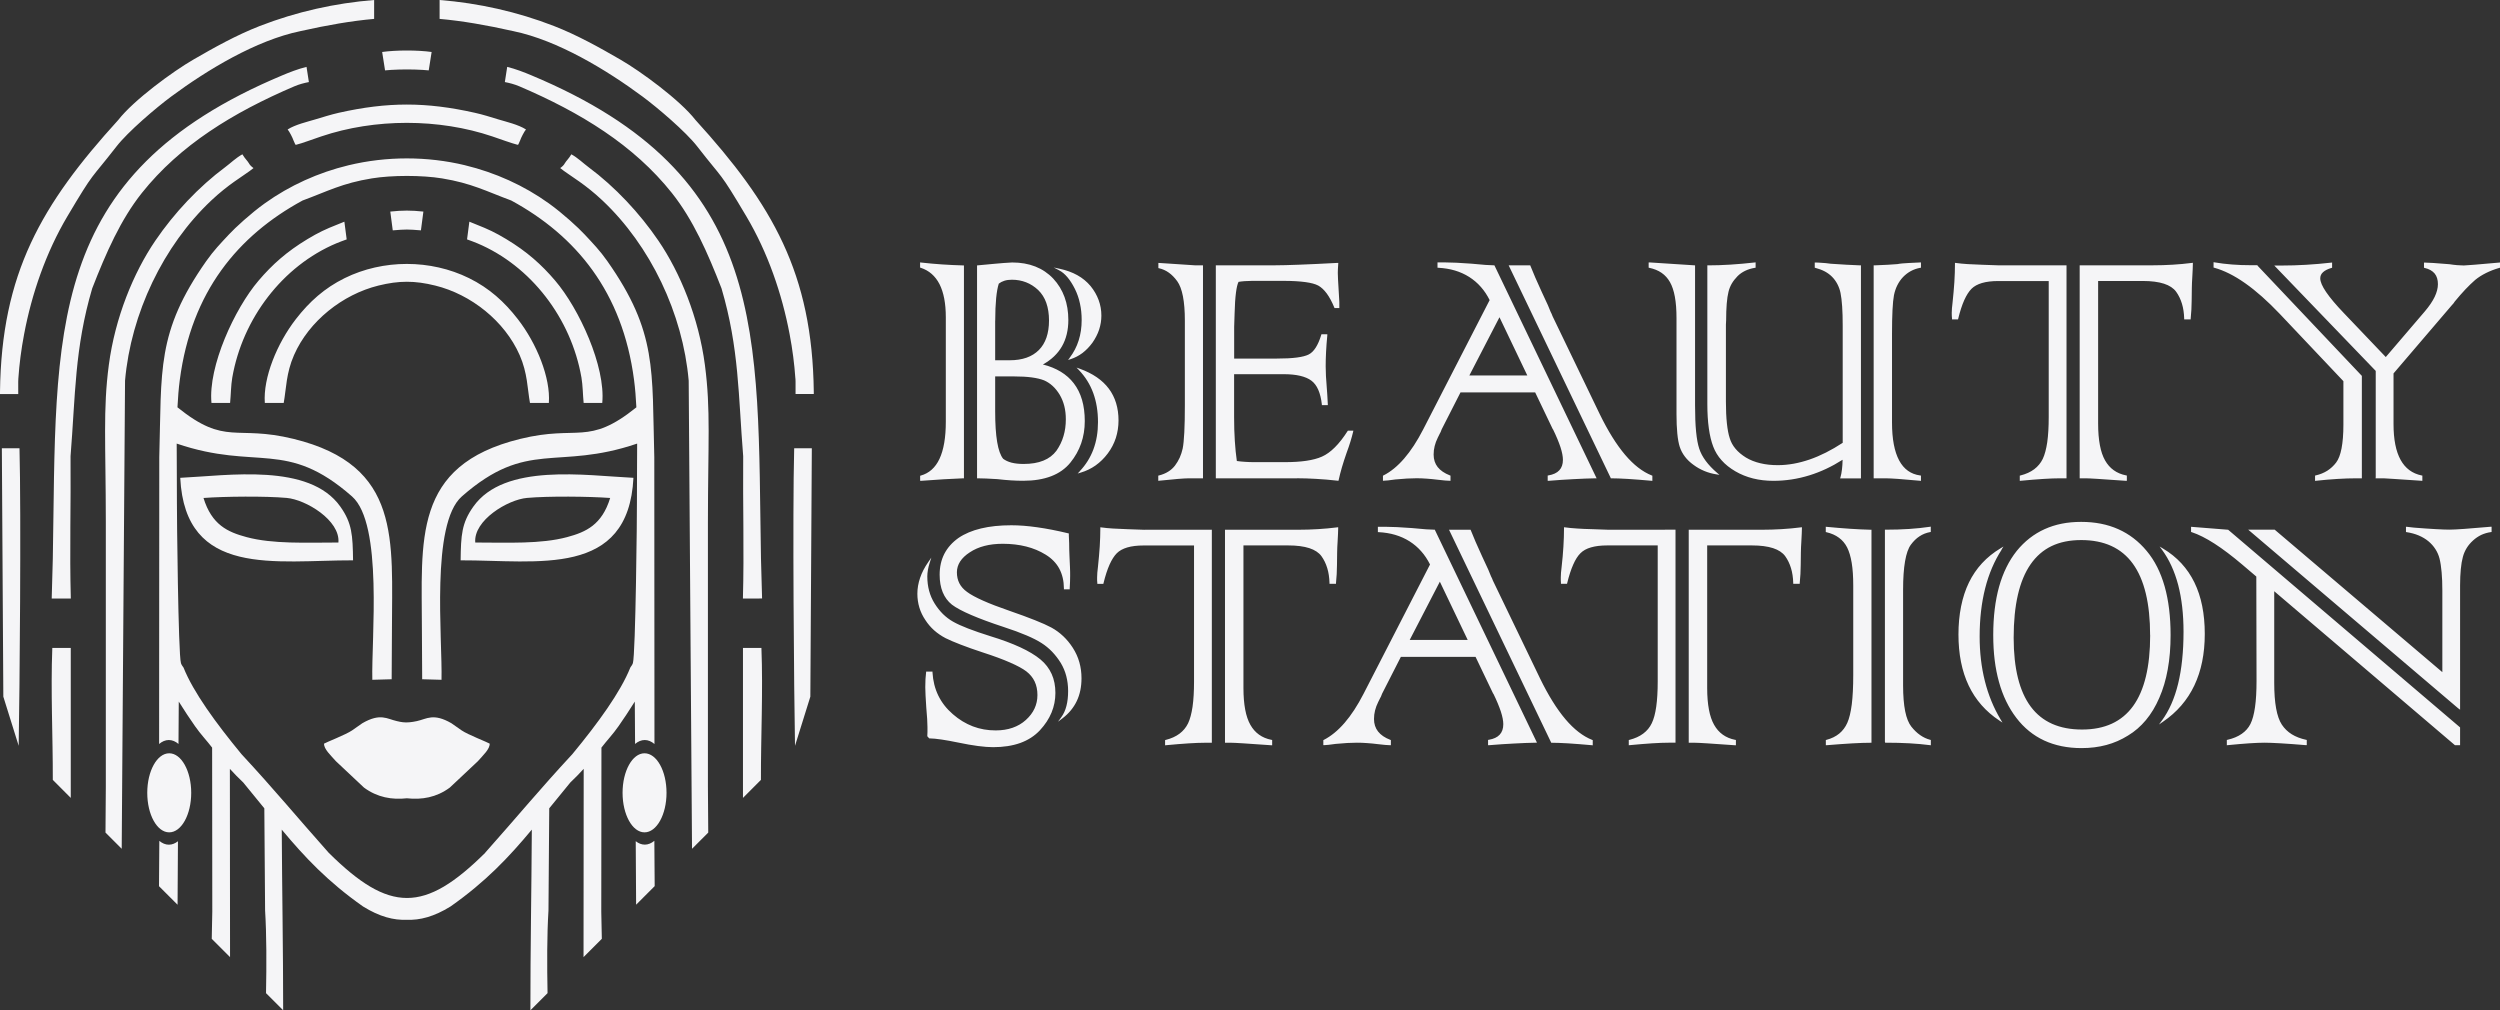
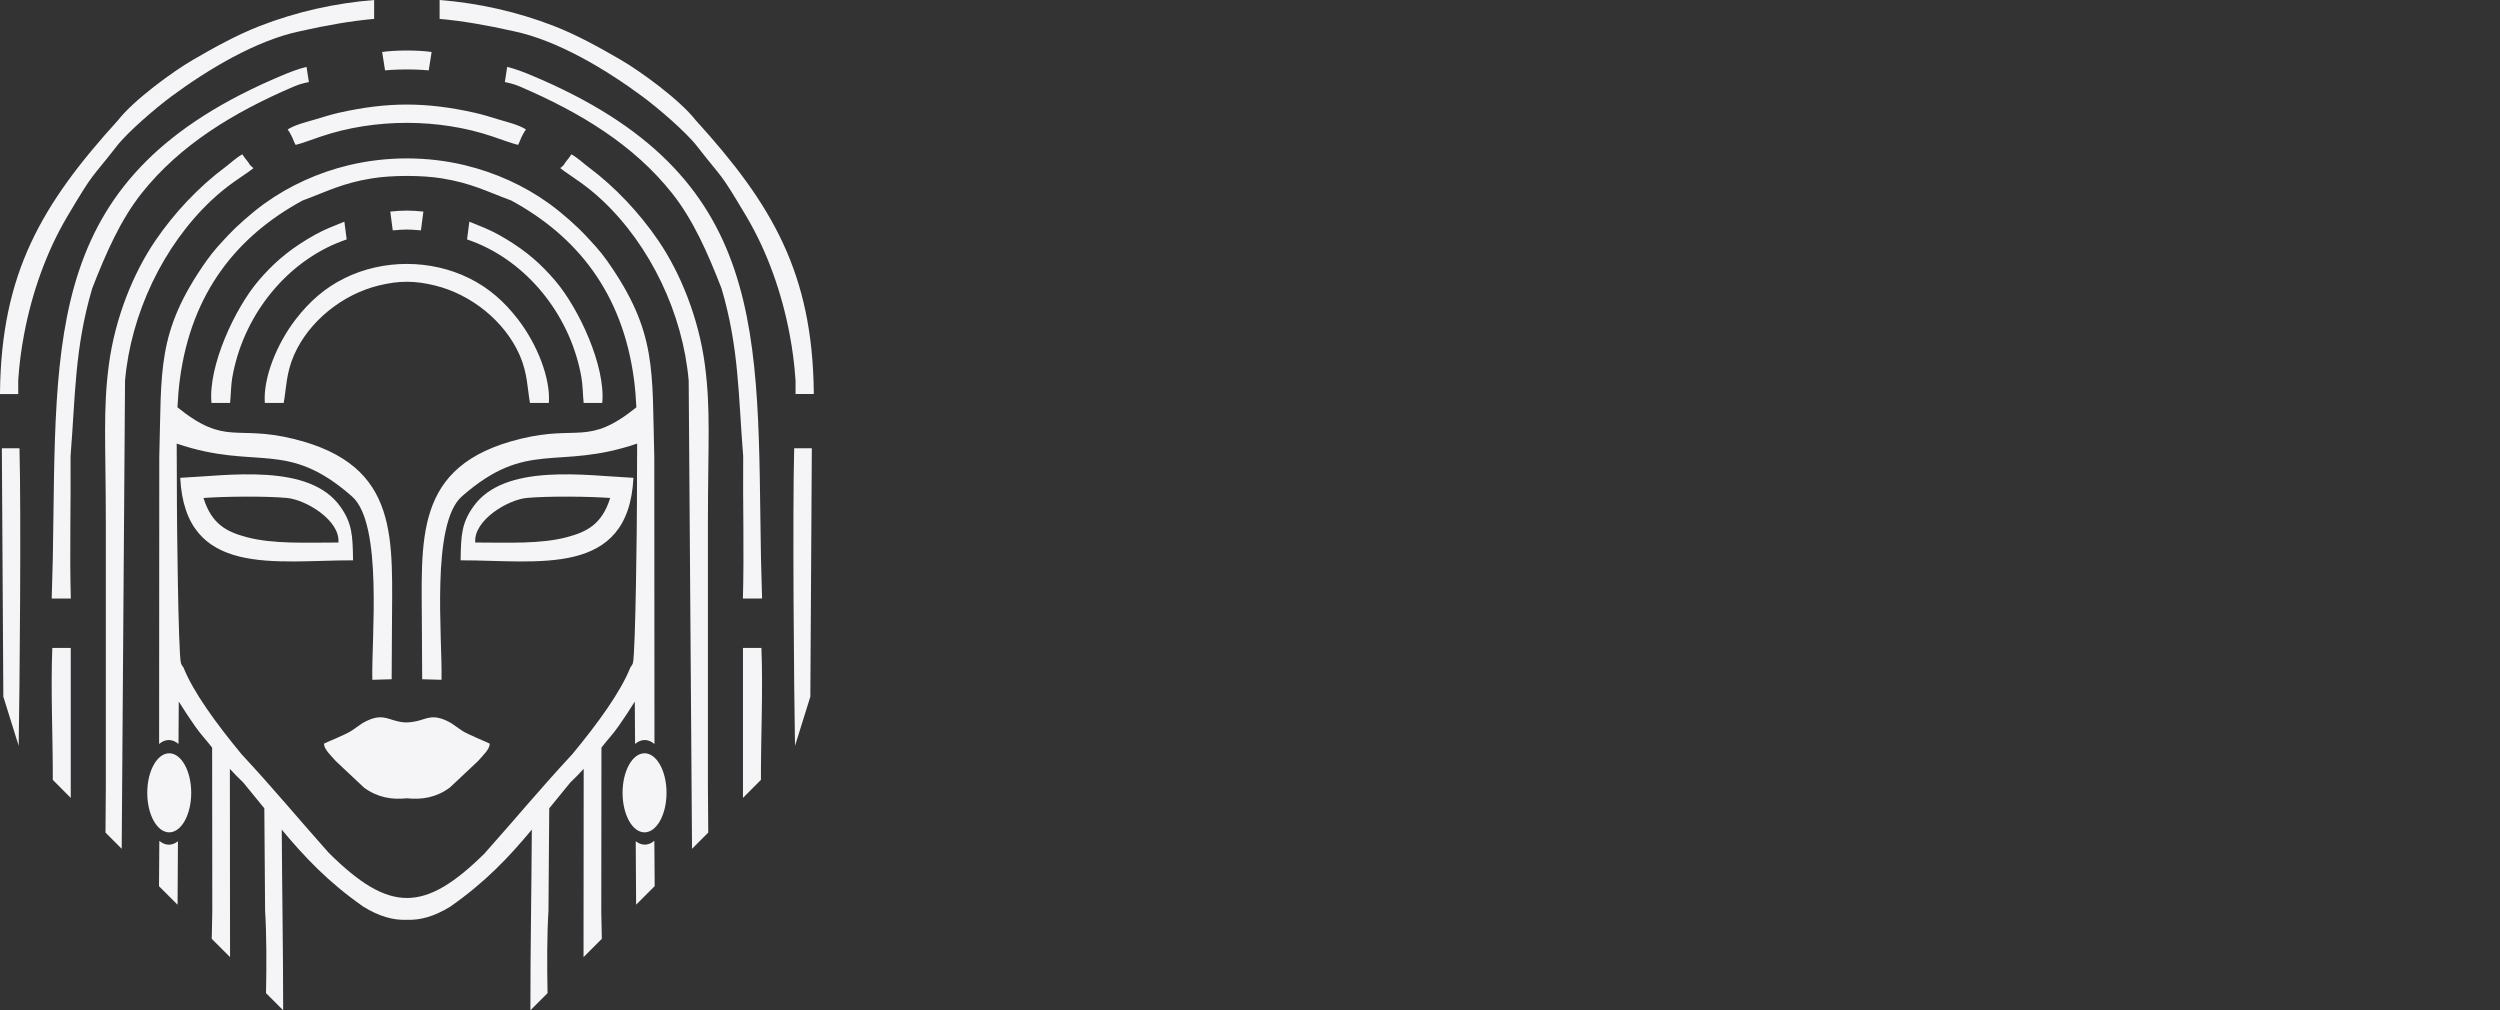
<svg xmlns="http://www.w3.org/2000/svg" viewBox="1771.07 2407.48 457.86 185.04" width="457.86" height="185.04" data-guides="{&quot;vertical&quot;:[],&quot;horizontal&quot;:[]}">
  <rect x="1771.07" y="2407.48" width="457.86" height="185.04" fill="#333333" stroke="none" />
-   <path fill="#f5f5f7" stroke="none" fill-opacity="1" stroke-width="0" stroke-opacity="1" color="rgb(51, 51, 51)" fill-rule="evenodd" font-size-adjust="none" class="cls-1" id="tSvg165e83d7fee" title="Path 1" d="M 1968.81 2493.79 C 1969.93 2492.61 1970.76 2491.28 1971.32 2489.78C 1971.88 2488.28 1972.16 2486.62 1972.16 2484.78C 1972.16 2482.82 1971.87 2481.05 1971.29 2479.46C 1970.71 2477.88 1969.84 2476.48 1968.68 2475.27C 1968.53 2475.113 1968.38 2474.957 1968.23 2474.8C 1968.437 2474.873 1968.643 2474.947 1968.85 2475.02C 1971.21 2475.88 1972.97 2477.09 1974.15 2478.67C 1975.33 2480.25 1975.92 2482.19 1975.92 2484.49C 1975.92 2485.61 1975.75 2486.68 1975.43 2487.69C 1975.1 2488.7 1974.61 2489.65 1973.95 2490.53C 1973.95 2490.53 1973.95 2490.53 1973.95 2490.53C 1973.29 2491.41 1972.54 2492.14 1971.71 2492.73C 1970.88 2493.31 1969.97 2493.75 1968.98 2494.04C 1968.8 2494.093 1968.62 2494.147 1968.44 2494.2C 1968.57 2494.063 1968.7 2493.927 1968.83 2493.79C 1968.83 2493.79 1968.83 2493.79 1968.83 2493.79C 1968.823 2493.79 1968.817 2493.79 1968.81 2493.79ZM 1966.97 2473.01 C 1967.71 2472.04 1968.26 2470.98 1968.62 2469.83C 1968.99 2468.68 1969.17 2467.43 1969.17 2466.09C 1969.17 2465.03 1969.07 2464.03 1968.86 2463.08C 1968.66 2462.13 1968.35 2461.24 1967.94 2460.41C 1967.51 2459.55 1967.05 2458.83 1966.57 2458.26C 1966.09 2457.69 1965.58 2457.26 1965.03 2456.98C 1964.707 2456.81 1964.383 2456.64 1964.06 2456.47C 1964.417 2456.547 1964.773 2456.623 1965.13 2456.7C 1966.36 2456.96 1967.44 2457.36 1968.38 2457.88C 1969.33 2458.41 1970.13 2459.07 1970.8 2459.87C 1970.8 2459.87 1970.8 2459.87 1970.8 2459.87C 1971.46 2460.68 1971.95 2461.54 1972.28 2462.44C 1972.61 2463.34 1972.78 2464.29 1972.78 2465.28C 1972.78 2466.16 1972.64 2467.01 1972.37 2467.84C 1972.1 2468.67 1971.68 2469.47 1971.14 2470.25C 1971.14 2470.25 1971.14 2470.25 1971.14 2470.25C 1970.59 2471 1969.98 2471.62 1969.32 2472.13C 1968.65 2472.63 1967.92 2473.01 1967.14 2473.26C 1966.987 2473.31 1966.833 2473.36 1966.68 2473.41C 1966.777 2473.283 1966.873 2473.157 1966.97 2473.03C 1966.97 2473.03 1966.97 2473.03 1966.97 2473.01ZM 1947.61 2456.23 C 1947.61 2469.18 1947.61 2482.13 1947.61 2495.08C 1947.56 2495.08 1947.51 2495.08 1947.46 2495.08C 1945.33 2495.16 1942.76 2495.31 1939.75 2495.54C 1939.697 2495.54 1939.643 2495.54 1939.59 2495.54C 1939.59 2495.54 1939.59 2494.61 1939.59 2494.61C 1939.627 2494.6 1939.663 2494.59 1939.7 2494.58C 1941.22 2494.16 1942.37 2493.14 1943.13 2491.52C 1943.9 2489.88 1944.29 2487.62 1944.29 2484.75C 1944.29 2478.357 1944.29 2471.963 1944.29 2465.57C 1944.29 2463.04 1943.9 2461.02 1943.13 2459.51C 1942.36 2458.02 1941.22 2457.02 1939.69 2456.52C 1939.653 2456.51 1939.617 2456.5 1939.58 2456.49C 1939.58 2456.173 1939.58 2455.857 1939.58 2455.54C 1939.637 2455.547 1939.693 2455.553 1939.75 2455.56C 1942.3 2455.85 1944.86 2456.02 1947.45 2456.09C 1947.5 2456.09 1947.55 2456.09 1947.6 2456.09C 1947.6 2456.14 1947.6 2456.19 1947.6 2456.24C 1947.6 2456.24 1947.6 2456.24 1947.61 2456.23ZM 1956.85 2476.41 C 1955.677 2476.41 1954.503 2476.41 1953.33 2476.41C 1953.33 2478.557 1953.33 2480.703 1953.33 2482.85C 1953.33 2487.42 1953.82 2490.3 1954.79 2491.5C 1955.2 2491.81 1955.71 2492.05 1956.32 2492.21C 1956.95 2492.37 1957.69 2492.45 1958.54 2492.45C 1959.95 2492.45 1961.16 2492.25 1962.16 2491.84C 1963.16 2491.44 1963.95 2490.83 1964.55 2490.03C 1965.12 2489.21 1965.56 2488.32 1965.84 2487.36C 1966.13 2486.4 1966.27 2485.38 1966.27 2484.28C 1966.27 2483.4 1966.18 2482.59 1965.99 2481.84C 1965.8 2481.09 1965.52 2480.41 1965.15 2479.78C 1964.77 2479.15 1964.34 2478.61 1963.86 2478.17C 1963.38 2477.73 1962.86 2477.39 1962.29 2477.14C 1961.68 2476.9 1960.92 2476.72 1960.02 2476.6C 1959.11 2476.48 1958.06 2476.42 1956.85 2476.42C 1956.85 2476.42 1956.85 2476.42 1956.85 2476.41ZM 1953.33 2466.2 C 1953.33 2468.62 1953.33 2471.04 1953.33 2473.46C 1954.22 2473.46 1955.11 2473.46 1956 2473.46C 1957.16 2473.46 1958.18 2473.3 1959.07 2472.99C 1959.95 2472.68 1960.71 2472.21 1961.33 2471.59C 1961.95 2470.97 1962.41 2470.2 1962.72 2469.31C 1963.03 2468.4 1963.19 2467.36 1963.19 2466.17C 1963.19 2464.98 1963.02 2463.87 1962.69 2462.94C 1962.36 2462.01 1961.86 2461.23 1961.2 2460.59C 1960.52 2459.96 1959.79 2459.49 1958.99 2459.18C 1958.19 2458.87 1957.32 2458.71 1956.39 2458.71C 1955.88 2458.71 1955.42 2458.77 1955.01 2458.9C 1954.62 2459.02 1954.28 2459.2 1953.99 2459.43C 1953.78 2460.08 1953.62 2460.97 1953.51 2462.08C 1953.4 2463.21 1953.34 2464.59 1953.34 2466.21C 1953.34 2466.21 1953.34 2466.21 1953.33 2466.2ZM 1950.01 2494.93 C 1950.01 2494.98 1950.01 2495.03 1950.01 2495.08C 1950.06 2495.08 1950.11 2495.08 1950.16 2495.08C 1950.61 2495.08 1951.12 2495.09 1951.72 2495.12C 1952.31 2495.14 1952.99 2495.18 1953.75 2495.23C 1955.44 2495.43 1957.01 2495.53 1958.46 2495.53C 1960.44 2495.53 1962.14 2495.25 1963.58 2494.7C 1965.03 2494.15 1966.2 2493.31 1967.1 2492.21C 1967.98 2491.12 1968.64 2489.95 1969.08 2488.68C 1969.52 2487.41 1969.74 2486.05 1969.74 2484.6C 1969.74 2481.73 1969.07 2479.42 1967.72 2477.67C 1966.44 2476.01 1964.56 2474.86 1962.07 2474.23C 1965.17 2472.52 1966.73 2469.8 1966.73 2466.09C 1966.73 2464.56 1966.5 2463.16 1966.04 2461.9C 1965.58 2460.63 1964.89 2459.5 1963.96 2458.5C 1963.96 2458.5 1963.96 2458.5 1963.96 2458.5C 1963.03 2457.52 1961.93 2456.78 1960.68 2456.29C 1959.43 2455.8 1958.01 2455.55 1956.44 2455.55C 1954.35 2455.65 1952.12 2455.91 1950.01 2456.09C 1950.01 2469.037 1950.01 2481.983 1950.01 2494.93C 1950.01 2494.93 1950.01 2494.93 1950.01 2494.93ZM 1990.02 2456.07 C 1990.477 2456.07 1990.933 2456.07 1991.39 2456.07C 1991.39 2469.073 1991.39 2482.077 1991.39 2495.08C 1990.527 2495.08 1989.663 2495.08 1988.8 2495.08C 1988.38 2495.08 1987.71 2495.12 1986.81 2495.19C 1985.89 2495.26 1984.75 2495.37 1983.37 2495.52C 1983.313 2495.527 1983.257 2495.533 1983.2 2495.54C 1983.2 2495.223 1983.2 2494.907 1983.2 2494.59C 1983.24 2494.58 1983.28 2494.57 1983.32 2494.56C 1983.97 2494.4 1984.54 2494.16 1985.02 2493.86C 1985.51 2493.56 1985.92 2493.19 1986.26 2492.75C 1986.6 2492.3 1986.89 2491.81 1987.13 2491.29C 1987.36 2490.77 1987.54 2490.21 1987.67 2489.63C 1987.8 2488.99 1987.9 2488 1987.97 2486.65C 1988.04 2485.32 1988.07 2483.63 1988.07 2481.58C 1988.07 2476.45 1988.07 2471.32 1988.07 2466.19C 1988.07 2462.67 1987.6 2460.27 1986.67 2458.98C 1986.2 2458.33 1985.69 2457.81 1985.13 2457.41C 1984.58 2457.02 1983.98 2456.75 1983.34 2456.61C 1983.3 2456.6 1983.26 2456.59 1983.22 2456.58C 1983.22 2456.263 1983.22 2455.947 1983.22 2455.63C 1983.887 2455.673 1984.553 2455.717 1985.22 2455.76C 1986.53 2455.84 1988.13 2455.95 1990.04 2456.08C 1990.04 2456.08 1990.04 2456.08 1990.04 2456.08C 1990.033 2456.077 1990.027 2456.073 1990.02 2456.07ZM 2008.61 2495.08 C 2003.653 2495.08 1998.697 2495.08 1993.74 2495.08C 1993.74 2482.077 1993.74 2469.073 1993.74 2456.07C 1997.36 2456.07 2000.98 2456.07 2004.6 2456.07C 2005.62 2456.07 2007.07 2456.03 2008.96 2455.96C 2010.85 2455.89 2013.2 2455.78 2016 2455.63C 2016.057 2455.63 2016.113 2455.63 2016.17 2455.63C 2016.17 2455.63 2016.16 2455.79 2016.16 2455.79C 2016.13 2456.16 2016.12 2456.49 2016.1 2456.76C 2016.09 2457.03 2016.08 2457.25 2016.08 2457.44C 2016.08 2457.69 2016.1 2458.09 2016.12 2458.66C 2016.15 2459.22 2016.19 2459.96 2016.25 2460.86C 2016.29 2461.46 2016.32 2461.92 2016.33 2462.25C 2016.35 2462.58 2016.36 2462.77 2016.36 2462.82C 2016.36 2463.18 2016.36 2463.54 2016.36 2463.9C 2016.067 2463.9 2015.773 2463.9 2015.48 2463.9C 2015.467 2463.867 2015.453 2463.833 2015.44 2463.8C 2015.01 2462.75 2014.54 2461.89 2014.05 2461.22C 2013.56 2460.56 2013.04 2460.08 2012.5 2459.78C 2011.95 2459.49 2011.16 2459.28 2010.12 2459.14C 2009.07 2459 2007.77 2458.92 2006.22 2458.92C 2004.27 2458.92 2002.32 2458.92 2000.37 2458.92C 1999.91 2458.92 1999.47 2458.94 1999.04 2458.97C 1998.64 2459 1998.26 2459.04 1997.9 2459.1C 1997.7 2459.5 1997.55 2460.16 1997.43 2461.07C 1997.3 2462.05 1997.22 2463.32 1997.18 2464.87C 1997.153 2465.697 1997.127 2466.523 1997.1 2467.35C 1997.1 2469.283 1997.1 2471.217 1997.1 2473.15C 1999.697 2473.15 2002.293 2473.15 2004.89 2473.15C 2006.38 2473.15 2007.61 2473.09 2008.59 2472.96C 2009.57 2472.83 2010.29 2472.64 2010.77 2472.39C 2010.77 2472.39 2010.77 2472.39 2010.77 2472.39C 2011.24 2472.15 2011.66 2471.73 2012.04 2471.14C 2012.42 2470.54 2012.76 2469.77 2013.05 2468.81C 2013.06 2468.773 2013.07 2468.737 2013.08 2468.7C 2013.44 2468.7 2013.8 2468.7 2014.16 2468.7C 2014.16 2468.757 2014.16 2468.813 2014.16 2468.87C 2014.05 2469.97 2013.98 2471 2013.93 2471.94C 2013.88 2472.89 2013.86 2473.76 2013.86 2474.58C 2013.86 2475.1 2013.88 2475.69 2013.91 2476.35C 2013.95 2477.01 2014 2477.77 2014.07 2478.61C 2014.09 2478.86 2014.12 2479.22 2014.15 2479.71C 2014.18 2480.19 2014.22 2480.79 2014.25 2481.52C 2014.25 2481.573 2014.25 2481.627 2014.25 2481.68C 2014.25 2481.68 2013.16 2481.68 2013.16 2481.68C 2013.16 2481.633 2013.16 2481.587 2013.16 2481.54C 2012.92 2479.43 2012.29 2477.98 2011.25 2477.2C 2010.72 2476.8 2010.03 2476.51 2009.19 2476.31C 2008.34 2476.11 2007.33 2476.01 2006.16 2476.01C 2003.137 2476.01 2000.113 2476.01 1997.09 2476.01C 1997.09 2478.64 1997.09 2481.27 1997.09 2483.9C 1997.09 2485.44 1997.13 2486.88 1997.22 2488.23C 1997.3 2489.55 1997.43 2490.78 1997.59 2491.91C 1998.07 2491.98 1998.56 2492.03 1999.07 2492.06C 1999.62 2492.1 2000.18 2492.12 2000.77 2492.12C 2002.63 2492.12 2004.49 2492.12 2006.35 2492.12C 2007.86 2492.12 2009.19 2492.04 2010.33 2491.87C 2011.46 2491.7 2012.41 2491.45 2013.17 2491.11C 2013.96 2490.76 2014.75 2490.2 2015.53 2489.42C 2016.32 2488.64 2017.1 2487.64 2017.88 2486.42C 2017.897 2486.397 2017.913 2486.373 2017.93 2486.35C 2018.263 2486.35 2018.597 2486.35 2018.93 2486.35C 2018.917 2486.413 2018.903 2486.477 2018.89 2486.54C 2018.76 2487.11 2018.59 2487.71 2018.39 2488.37C 2018.19 2489.02 2017.95 2489.72 2017.68 2490.45C 2017.35 2491.39 2017.07 2492.27 2016.83 2493.08C 2016.59 2493.91 2016.39 2494.68 2016.24 2495.39C 2016.23 2495.433 2016.22 2495.477 2016.21 2495.52C 2016.163 2495.52 2016.117 2495.52 2016.07 2495.52C 2014.67 2495.36 2013.34 2495.25 2012.08 2495.18C 2010.85 2495.11 2009.68 2495.07 2008.59 2495.07C 2008.59 2495.07 2008.59 2495.07 2008.61 2495.08ZM 2066.05 2494.99 C 2059.823 2482.017 2053.597 2469.043 2047.37 2456.07C 2048.687 2456.07 2050.003 2456.07 2051.32 2456.07C 2051.333 2456.103 2051.347 2456.137 2051.36 2456.17C 2051.61 2456.8 2051.9 2457.51 2052.24 2458.29C 2052.58 2459.07 2052.97 2459.95 2053.41 2460.9C 2053.9 2461.93 2054.28 2462.76 2054.56 2463.38C 2054.83 2463.99 2055 2464.41 2055.07 2464.62C 2055.13 2464.73 2055.19 2464.84 2055.24 2464.96C 2055.3 2465.09 2055.35 2465.23 2055.41 2465.39C 2058.287 2471.36 2061.163 2477.33 2064.04 2483.3C 2065.55 2486.4 2067.1 2488.89 2068.69 2490.77C 2070.28 2492.64 2071.91 2493.9 2073.59 2494.56C 2073.623 2494.573 2073.657 2494.587 2073.69 2494.6C 2073.69 2494.917 2073.69 2495.233 2073.69 2495.55C 2073.633 2495.543 2073.577 2495.537 2073.52 2495.53C 2071.86 2495.38 2070.41 2495.27 2069.18 2495.19C 2067.96 2495.12 2066.96 2495.08 2066.18 2495.08C 2066.147 2495.08 2066.113 2495.08 2066.08 2495.08C 2066.067 2495.05 2066.053 2495.02 2066.04 2494.99C 2066.04 2494.99 2066.04 2494.99 2066.05 2494.99ZM 2040.18 2476.25 C 2043.717 2476.25 2047.253 2476.25 2050.79 2476.25C 2049.09 2472.693 2047.39 2469.137 2045.69 2465.58C 2043.85 2469.137 2042.01 2472.693 2040.17 2476.25C 2040.17 2476.25 2040.17 2476.25 2040.18 2476.25ZM 2055.49 2486.1 C 2055.49 2486.1 2055.49 2486.1 2055.49 2486.1C 2056.1 2487.35 2056.55 2488.44 2056.86 2489.37C 2057.16 2490.3 2057.31 2491.08 2057.31 2491.69C 2057.31 2492.5 2057.09 2493.14 2056.65 2493.61C 2056.21 2494.09 2055.54 2494.4 2054.65 2494.55C 2054.607 2494.557 2054.563 2494.563 2054.52 2494.57C 2054.52 2494.893 2054.52 2495.217 2054.52 2495.54C 2054.573 2495.54 2054.627 2495.54 2054.68 2495.54C 2056.35 2495.4 2057.89 2495.3 2059.31 2495.23C 2060.74 2495.15 2062.05 2495.1 2063.24 2495.08C 2063.32 2495.08 2063.4 2495.08 2063.48 2495.08C 2057.24 2482.07 2051 2469.07 2044.76 2456.07C 2044.727 2456.07 2044.693 2456.07 2044.66 2456.07C 2044.34 2456.07 2043.84 2456.05 2043.16 2456C 2042.47 2455.95 2041.6 2455.87 2040.55 2455.77C 2040.55 2455.77 2040.55 2455.77 2040.55 2455.77C 2038.52 2455.62 2036.94 2455.54 2035.79 2455.54C 2035.307 2455.54 2034.823 2455.54 2034.34 2455.54C 2034.34 2455.867 2034.34 2456.193 2034.34 2456.52C 2034.39 2456.52 2034.44 2456.52 2034.49 2456.52C 2035.57 2456.58 2036.58 2456.74 2037.52 2457.02C 2038.46 2457.3 2039.33 2457.69 2040.14 2458.2C 2040.94 2458.71 2041.66 2459.32 2042.29 2460.04C 2042.91 2460.74 2043.44 2461.54 2043.89 2462.44C 2039.83 2470.34 2035.77 2478.24 2031.71 2486.14C 2030.61 2488.28 2029.45 2490.05 2028.24 2491.45C 2027.03 2492.85 2025.76 2493.89 2024.43 2494.56C 2024.403 2494.573 2024.377 2494.587 2024.35 2494.6C 2024.35 2494.907 2024.35 2495.213 2024.35 2495.52C 2024.4 2495.52 2024.45 2495.52 2024.5 2495.52C 2024.67 2495.52 2024.94 2495.5 2025.3 2495.46C 2025.65 2495.42 2026.09 2495.37 2026.62 2495.29C 2028.15 2495.14 2029.45 2495.07 2030.5 2495.07C 2031.07 2495.07 2031.68 2495.09 2032.33 2495.14C 2032.97 2495.18 2033.66 2495.25 2034.38 2495.34C 2034.9 2495.4 2035.34 2495.45 2035.7 2495.48C 2036.07 2495.51 2036.36 2495.53 2036.57 2495.53C 2036.62 2495.53 2036.67 2495.53 2036.72 2495.53C 2036.72 2495.217 2036.72 2494.903 2036.72 2494.59C 2036.687 2494.577 2036.653 2494.563 2036.62 2494.55C 2035.62 2494.16 2034.87 2493.65 2034.37 2493.02C 2033.88 2492.39 2033.63 2491.63 2033.63 2490.73C 2033.63 2490.2 2033.69 2489.68 2033.82 2489.17C 2033.95 2488.65 2034.14 2488.14 2034.39 2487.64C 2034.39 2487.64 2034.39 2487.64 2034.39 2487.64C 2034.54 2487.34 2034.66 2487.09 2034.75 2486.91C 2034.85 2486.71 2034.91 2486.61 2034.91 2486.61C 2034.917 2486.603 2034.923 2486.597 2034.93 2486.59C 2034.93 2486.58 2034.93 2486.57 2034.93 2486.56C 2035.04 2486.29 2035.1 2486.14 2035.11 2486.1C 2036.257 2483.85 2037.403 2481.6 2038.55 2479.35C 2043.11 2479.35 2047.67 2479.35 2052.23 2479.35C 2053.307 2481.6 2054.383 2483.85 2055.46 2486.1C 2055.46 2486.1 2055.46 2486.1 2055.49 2486.1ZM 2111.89 2456.23 C 2111.89 2469.183 2111.89 2482.137 2111.89 2495.09C 2110.62 2495.09 2109.35 2495.09 2108.08 2495.09C 2108.1 2495.023 2108.12 2494.957 2108.14 2494.89C 2108.26 2494.49 2108.35 2494 2108.42 2493.42C 2108.48 2492.91 2108.52 2492.33 2108.53 2491.68C 2106.56 2492.94 2104.53 2493.89 2102.47 2494.53C 2100.32 2495.2 2098.11 2495.54 2095.86 2495.54C 2093.2 2495.54 2090.88 2494.96 2088.88 2493.79C 2087.89 2493.21 2087.05 2492.55 2086.38 2491.79C 2085.7 2491.04 2085.19 2490.2 2084.84 2489.28C 2084.48 2488.34 2084.21 2487.22 2084.03 2485.91C 2083.85 2484.61 2083.76 2483.13 2083.76 2481.47C 2083.76 2473.007 2083.76 2464.543 2083.76 2456.08C 2083.81 2456.08 2083.86 2456.08 2083.91 2456.08C 2086.48 2456.08 2089.32 2455.9 2092.43 2455.55C 2092.487 2455.543 2092.543 2455.537 2092.6 2455.53C 2092.6 2455.857 2092.6 2456.183 2092.6 2456.51C 2092.557 2456.517 2092.513 2456.523 2092.47 2456.53C 2091.81 2456.64 2091.21 2456.82 2090.68 2457.08C 2090.15 2457.34 2089.68 2457.66 2089.28 2458.07C 2088.85 2458.51 2088.5 2458.96 2088.22 2459.44C 2087.95 2459.92 2087.75 2460.42 2087.63 2460.94C 2087.63 2460.94 2087.63 2460.94 2087.63 2460.94C 2087.49 2461.5 2087.38 2462.22 2087.31 2463.09C 2087.24 2463.96 2087.2 2464.98 2087.2 2466.16C 2087.187 2466.42 2087.173 2466.68 2087.16 2466.94C 2087.16 2471.627 2087.16 2476.313 2087.16 2481C 2087.16 2482.55 2087.22 2483.89 2087.34 2485.01C 2087.46 2486.13 2087.63 2487.04 2087.86 2487.73C 2087.86 2487.73 2087.86 2487.73 2087.86 2487.73C 2088.07 2488.43 2088.42 2489.08 2088.92 2489.67C 2089.41 2490.26 2090.05 2490.79 2090.82 2491.27C 2091.6 2491.74 2092.48 2492.09 2093.46 2492.32C 2094.44 2492.56 2095.51 2492.67 2096.68 2492.67C 2098.56 2492.67 2100.49 2492.32 2102.48 2491.64C 2104.45 2490.96 2106.47 2489.94 2108.55 2488.58C 2108.55 2481.443 2108.55 2474.307 2108.55 2467.17C 2108.55 2465.79 2108.52 2464.6 2108.45 2463.6C 2108.38 2462.59 2108.28 2461.76 2108.15 2461.13C 2108.03 2460.54 2107.83 2460 2107.57 2459.5C 2107.31 2459.01 2106.99 2458.56 2106.59 2458.16C 2106.22 2457.79 2105.79 2457.47 2105.29 2457.2C 2104.78 2456.93 2104.2 2456.71 2103.55 2456.54C 2103.51 2456.53 2103.47 2456.52 2103.43 2456.51C 2103.43 2456.193 2103.43 2455.877 2103.43 2455.56C 2103.48 2455.56 2103.53 2455.56 2103.58 2455.56C 2103.65 2455.56 2103.8 2455.56 2104.02 2455.57C 2104.19 2455.57 2104.39 2455.59 2104.62 2455.61C 2104.89 2455.62 2105.16 2455.65 2105.45 2455.67C 2105.74 2455.7 2106.04 2455.74 2106.34 2455.78C 2107.34 2455.85 2108.29 2455.91 2109.19 2455.96C 2110.1 2456.01 2110.95 2456.05 2111.74 2456.08C 2111.79 2456.08 2111.84 2456.08 2111.89 2456.08C 2111.89 2456.13 2111.89 2456.18 2111.89 2456.23C 2111.89 2456.23 2111.89 2456.23 2111.89 2456.23C 2111.89 2456.23 2111.89 2456.23 2111.89 2456.23ZM 2073.17 2455.55 C 2073.117 2455.55 2073.063 2455.55 2073.01 2455.55C 2073.01 2455.55 2073.01 2456.5 2073.01 2456.5C 2073.05 2456.51 2073.09 2456.52 2073.13 2456.53C 2074 2456.71 2074.75 2457.02 2075.38 2457.45C 2076.01 2457.89 2076.52 2458.45 2076.91 2459.14C 2077.31 2459.84 2077.61 2460.73 2077.81 2461.82C 2078.01 2462.91 2078.11 2464.2 2078.11 2465.69C 2078.11 2471.553 2078.11 2477.417 2078.11 2483.28C 2078.11 2484.68 2078.16 2485.88 2078.26 2486.89C 2078.36 2487.91 2078.51 2488.72 2078.71 2489.33C 2078.92 2489.97 2079.24 2490.57 2079.66 2491.12C 2080.08 2491.67 2080.6 2492.17 2081.23 2492.62C 2081.85 2493.08 2082.51 2493.45 2083.21 2493.74C 2083.91 2494.03 2084.65 2494.24 2085.44 2494.36C 2085.62 2494.39 2085.8 2494.42 2085.98 2494.45C 2085.84 2494.33 2085.7 2494.21 2085.56 2494.09C 2084.71 2493.37 2084.02 2492.64 2083.47 2491.9C 2082.92 2491.16 2082.52 2490.41 2082.27 2489.64C 2082.27 2489.64 2082.27 2489.64 2082.27 2489.64C 2082.02 2488.89 2081.83 2487.86 2081.7 2486.54C 2081.57 2485.22 2081.51 2483.61 2081.51 2481.71C 2081.51 2473.167 2081.51 2464.623 2081.51 2456.08C 2078.73 2455.9 2075.95 2455.72 2073.17 2455.54C 2073.17 2455.54 2073.17 2455.54 2073.17 2455.55ZM 2116.47 2495.08 C 2115.72 2495.08 2114.97 2495.08 2114.22 2495.08C 2114.22 2482.08 2114.22 2469.08 2114.22 2456.08C 2114.27 2456.08 2114.32 2456.08 2114.37 2456.08C 2115.29 2456.04 2116.1 2456.01 2116.8 2455.97C 2117.5 2455.93 2118.08 2455.89 2118.56 2455.85C 2119.56 2455.64 2121.74 2455.62 2122.88 2455.54C 2122.88 2455.863 2122.88 2456.187 2122.88 2456.51C 2122.837 2456.517 2122.793 2456.523 2122.75 2456.53C 2121.53 2456.75 2120.48 2457.31 2119.6 2458.22C 2119.18 2458.66 2118.84 2459.16 2118.56 2459.71C 2118.28 2460.26 2118.08 2460.87 2117.94 2461.53C 2117.82 2462.15 2117.73 2463.06 2117.67 2464.25C 2117.61 2465.43 2117.58 2466.91 2117.58 2468.66C 2117.58 2474.06 2117.58 2479.46 2117.58 2484.86C 2117.58 2487.87 2118.02 2490.19 2118.89 2491.81C 2119.75 2493.41 2121.03 2494.33 2122.75 2494.56C 2122.793 2494.567 2122.837 2494.573 2122.88 2494.58C 2122.88 2494.903 2122.88 2495.227 2122.88 2495.55C 2122.823 2495.543 2122.767 2495.537 2122.71 2495.53C 2121.1 2495.38 2119.77 2495.27 2118.72 2495.19C 2117.68 2495.12 2116.93 2495.08 2116.47 2495.08C 2116.47 2495.08 2116.47 2495.08 2116.47 2495.08ZM 2153.06 2495.08 C 2152.69 2495.08 2152.32 2495.08 2151.95 2495.08C 2151.95 2482.077 2151.95 2469.073 2151.95 2456.07C 2156.42 2456.07 2160.89 2456.07 2165.36 2456.07C 2166.57 2456.07 2167.77 2456.03 2168.96 2455.96C 2170.15 2455.89 2171.33 2455.78 2172.51 2455.63C 2172.567 2455.623 2172.623 2455.617 2172.68 2455.61C 2172.68 2455.667 2172.68 2455.723 2172.68 2455.78C 2172.68 2456.01 2172.68 2456.34 2172.65 2456.77C 2172.63 2457.2 2172.6 2457.72 2172.57 2458.33C 2172.57 2458.33 2172.57 2458.33 2172.57 2458.33C 2172.53 2458.89 2172.5 2459.52 2172.49 2460.22C 2172.47 2460.91 2172.46 2461.68 2172.46 2462.54C 2172.46 2463.08 2172.44 2463.62 2172.41 2464.18C 2172.38 2464.73 2172.34 2465.28 2172.28 2465.83C 2172.28 2465.877 2172.28 2465.923 2172.28 2465.97C 2171.883 2465.97 2171.487 2465.97 2171.09 2465.97C 2171.09 2465.92 2171.09 2465.87 2171.09 2465.82C 2171.06 2464.82 2170.93 2463.92 2170.68 2463.1C 2170.43 2462.28 2170.08 2461.55 2169.61 2460.9C 2169.14 2460.26 2168.4 2459.77 2167.4 2459.44C 2166.38 2459.11 2165.09 2458.94 2163.52 2458.94C 2160.79 2458.94 2158.06 2458.94 2155.33 2458.94C 2155.33 2467.653 2155.33 2476.367 2155.33 2485.08C 2155.33 2486.58 2155.44 2487.89 2155.65 2489.01C 2155.86 2490.13 2156.18 2491.06 2156.6 2491.8C 2157.02 2492.54 2157.54 2493.14 2158.19 2493.6C 2158.83 2494.06 2159.59 2494.38 2160.47 2494.55C 2160.51 2494.557 2160.55 2494.563 2160.59 2494.57C 2160.59 2494.893 2160.59 2495.217 2160.59 2495.54C 2160.537 2495.54 2160.483 2495.54 2160.43 2495.54C 2158.26 2495.38 2156.56 2495.27 2155.34 2495.19C 2154.11 2495.11 2153.36 2495.08 2153.08 2495.08C 2153.08 2495.08 2153.08 2495.08 2153.06 2495.08ZM 2137.25 2456.07 C 2141.347 2456.07 2145.443 2456.07 2149.54 2456.07C 2149.54 2456.07 2149.54 2495.08 2149.54 2495.08C 2149.12 2495.08 2148.7 2495.08 2148.28 2495.08C 2146.69 2495.08 2144.31 2495.23 2141.15 2495.53C 2141.093 2495.537 2141.037 2495.543 2140.98 2495.55C 2140.98 2495.23 2140.98 2494.91 2140.98 2494.59C 2141.02 2494.58 2141.06 2494.57 2141.1 2494.56C 2142.1 2494.31 2142.94 2493.93 2143.62 2493.42C 2144.3 2492.91 2144.82 2492.28 2145.19 2491.52C 2145.55 2490.76 2145.82 2489.75 2146.01 2488.48C 2146.19 2487.2 2146.28 2485.67 2146.28 2483.88C 2146.28 2475.57 2146.28 2467.26 2146.28 2458.95C 2143.207 2458.95 2140.133 2458.95 2137.06 2458.95C 2135.88 2458.95 2134.88 2459.07 2134.06 2459.31C 2133.25 2459.55 2132.61 2459.9 2132.14 2460.37C 2132.14 2460.37 2132.14 2460.37 2132.14 2460.37C 2131.66 2460.85 2131.22 2461.54 2130.81 2462.45C 2130.4 2463.37 2130.03 2464.51 2129.7 2465.86C 2129.69 2465.9 2129.68 2465.94 2129.67 2465.98C 2129.303 2465.98 2128.937 2465.98 2128.57 2465.98C 2128.57 2465.933 2128.57 2465.887 2128.57 2465.84C 2128.55 2465.68 2128.54 2465.51 2128.53 2465.33C 2128.53 2465.15 2128.52 2464.97 2128.52 2464.78C 2128.52 2464.29 2128.57 2463.65 2128.67 2462.89C 2128.81 2461.58 2128.92 2460.33 2129 2459.15C 2129.07 2457.97 2129.11 2456.85 2129.11 2455.79C 2129.11 2455.733 2129.11 2455.677 2129.11 2455.62C 2129.167 2455.627 2129.223 2455.633 2129.28 2455.64C 2129.92 2455.73 2130.65 2455.8 2131.45 2455.85C 2132.26 2455.9 2133.15 2455.94 2134.12 2455.97C 2135.16 2456.007 2136.2 2456.043 2137.24 2456.08C 2137.24 2456.08 2137.24 2456.08 2137.25 2456.07ZM 2184.51 2456.12 C 2190.883 2462.853 2197.257 2469.587 2203.63 2476.32C 2203.63 2482.573 2203.63 2488.827 2203.63 2495.08C 2203.283 2495.08 2202.937 2495.08 2202.59 2495.08C 2200.47 2495.08 2198.01 2495.23 2195.23 2495.53C 2195.173 2495.537 2195.117 2495.543 2195.06 2495.55C 2195.06 2495.227 2195.06 2494.903 2195.06 2494.58C 2195.1 2494.57 2195.14 2494.56 2195.18 2494.55C 2195.97 2494.37 2196.68 2494.08 2197.3 2493.69C 2197.92 2493.3 2198.46 2492.79 2198.92 2492.19C 2199.36 2491.61 2199.69 2490.74 2199.91 2489.6C 2200.13 2488.44 2200.25 2487.01 2200.25 2485.29C 2200.25 2482.623 2200.25 2479.957 2200.25 2477.29C 2196.367 2473.183 2192.483 2469.077 2188.6 2464.97C 2186.38 2462.64 2184.27 2460.76 2182.26 2459.35C 2180.26 2457.94 2178.36 2457 2176.58 2456.51C 2176.543 2456.5 2176.507 2456.49 2176.47 2456.48C 2176.47 2456.153 2176.47 2455.827 2176.47 2455.5C 2176.53 2455.51 2176.59 2455.52 2176.65 2455.53C 2177.67 2455.7 2178.72 2455.84 2179.82 2455.92C 2180.92 2456.01 2182.06 2456.05 2183.25 2456.05C 2183.663 2456.05 2184.077 2456.05 2184.49 2456.05C 2184.507 2456.067 2184.523 2456.083 2184.54 2456.1C 2184.54 2456.1 2184.54 2456.1 2184.54 2456.1C 2184.53 2456.107 2184.52 2456.113 2184.51 2456.12ZM 2206.15 2494.93 C 2206.15 2494.98 2206.15 2495.03 2206.15 2495.08C 2206.64 2495.08 2207.13 2495.08 2207.62 2495.08C 2207.7 2495.08 2208.31 2495.12 2209.46 2495.19C 2210.6 2495.26 2212.3 2495.38 2214.55 2495.53C 2214.603 2495.53 2214.657 2495.53 2214.71 2495.53C 2214.71 2495.53 2214.71 2494.58 2214.71 2494.58C 2214.67 2494.573 2214.63 2494.567 2214.59 2494.56C 2212.87 2494.21 2211.59 2493.26 2210.73 2491.71C 2209.86 2490.14 2209.43 2487.95 2209.43 2485.15C 2209.43 2482.057 2209.43 2478.963 2209.43 2475.87C 2212.983 2471.713 2216.537 2467.557 2220.09 2463.4C 2220.23 2463.26 2220.34 2463.13 2220.43 2463.02C 2220.52 2462.9 2220.59 2462.8 2220.63 2462.72C 2221.32 2461.88 2221.98 2461.13 2222.6 2460.47C 2223.24 2459.8 2223.83 2459.23 2224.38 2458.75C 2224.95 2458.28 2225.61 2457.86 2226.35 2457.49C 2227.09 2457.12 2227.91 2456.8 2228.82 2456.54C 2228.857 2456.53 2228.893 2456.52 2228.93 2456.51C 2228.93 2456.19 2228.93 2455.87 2228.93 2455.55C 2228.873 2455.557 2228.817 2455.563 2228.76 2455.57C 2224.87 2455.92 2222.71 2456.1 2222.29 2456.1C 2221.92 2456.1 2221.51 2456.08 2221.07 2456.04C 2220.63 2456 2220.16 2455.95 2219.67 2455.87C 2219.67 2455.87 2219.67 2455.87 2219.67 2455.87C 2217.26 2455.67 2215.76 2455.57 2215.16 2455.57C 2215.11 2455.57 2215.06 2455.57 2215.01 2455.57C 2215.01 2455.887 2215.01 2456.203 2215.01 2456.52C 2215.05 2456.53 2215.09 2456.54 2215.13 2456.55C 2215.94 2456.74 2216.55 2457.08 2216.96 2457.57C 2217.36 2458.06 2217.56 2458.71 2217.56 2459.52C 2217.56 2460.24 2217.36 2461.02 2216.97 2461.84C 2216.57 2462.67 2215.97 2463.56 2215.17 2464.5C 2212.783 2467.29 2210.397 2470.08 2208.01 2472.87C 2205.463 2470.2 2202.917 2467.53 2200.37 2464.86C 2198.91 2463.34 2197.81 2462.03 2197.08 2460.96C 2196.36 2459.9 2196.01 2459.07 2196.01 2458.46C 2196.01 2458.02 2196.17 2457.65 2196.51 2457.34C 2196.85 2457.02 2197.37 2456.75 2198.07 2456.55C 2198.107 2456.54 2198.143 2456.53 2198.18 2456.52C 2198.18 2456.2 2198.18 2455.88 2198.18 2455.56C 2198.123 2455.567 2198.067 2455.573 2198.01 2455.58C 2194.91 2455.93 2191.89 2456.11 2188.98 2456.11C 2188.517 2456.11 2188.053 2456.11 2187.59 2456.11C 2193.783 2462.543 2199.977 2468.977 2206.17 2475.41C 2206.17 2481.927 2206.17 2488.443 2206.17 2494.96C 2206.17 2494.96 2206.17 2494.96 2206.15 2494.93ZM 1940.86 2530.48 C 1941.19 2530.48 1941.52 2530.48 1941.85 2530.48C 1941.85 2530.53 1941.85 2530.58 1941.85 2530.63C 1941.94 2532.17 1942.29 2533.58 1942.91 2534.86C 1943.53 2536.14 1944.42 2537.28 1945.58 2538.28C 1946.71 2539.27 1947.94 2540.01 1949.24 2540.51C 1950.55 2541.01 1951.94 2541.25 1953.42 2541.25C 1954.56 2541.25 1955.59 2541.09 1956.51 2540.77C 1957.43 2540.45 1958.25 2539.98 1958.95 2539.34C 1959.66 2538.7 1960.19 2538 1960.54 2537.24C 1960.89 2536.48 1961.07 2535.66 1961.07 2534.78C 1961.07 2533.84 1960.9 2533.01 1960.56 2532.29C 1960.22 2531.57 1959.71 2530.96 1959.04 2530.44C 1958.37 2529.93 1957.37 2529.39 1956.04 2528.81C 1954.72 2528.23 1953.07 2527.62 1951.09 2526.98C 1949.51 2526.46 1948.15 2525.98 1947.02 2525.54C 1945.87 2525.1 1944.95 2524.7 1944.26 2524.36C 1944.26 2524.36 1944.26 2524.36 1944.26 2524.36C 1943.47 2523.95 1942.76 2523.46 1942.14 2522.91C 1941.52 2522.35 1940.99 2521.73 1940.54 2521.03C 1940.06 2520.32 1939.69 2519.56 1939.45 2518.76C 1939.21 2517.96 1939.08 2517.12 1939.08 2516.23C 1939.08 2515.25 1939.25 2514.27 1939.58 2513.31C 1939.91 2512.34 1940.4 2511.39 1941.06 2510.44C 1941.253 2510.16 1941.447 2509.88 1941.64 2509.6C 1941.537 2509.923 1941.433 2510.247 1941.33 2510.57C 1941.18 2511.03 1941.08 2511.47 1941.01 2511.87C 1940.94 2512.29 1940.9 2512.68 1940.9 2513.03C 1940.9 2514.91 1941.34 2516.56 1942.23 2517.99C 1942.69 2518.73 1943.2 2519.37 1943.76 2519.93C 1944.32 2520.48 1944.94 2520.95 1945.61 2521.33C 1945.61 2521.33 1945.61 2521.33 1945.61 2521.33C 1946.29 2521.72 1947.21 2522.14 1948.35 2522.58C 1949.49 2523.02 1950.87 2523.5 1952.47 2524C 1954.57 2524.64 1956.39 2525.32 1957.91 2526.02C 1959.44 2526.73 1960.68 2527.47 1961.62 2528.25C 1962.54 2529.01 1963.22 2529.91 1963.68 2530.93C 1964.14 2531.95 1964.36 2533.11 1964.36 2534.39C 1964.36 2536.9 1963.42 2539.18 1961.53 2541.22C 1960.57 2542.25 1959.37 2543.03 1957.93 2543.55C 1956.5 2544.06 1954.84 2544.32 1952.95 2544.32C 1952.18 2544.32 1951.26 2544.25 1950.19 2544.11C 1949.13 2543.97 1947.93 2543.76 1946.59 2543.48C 1945.42 2543.24 1944.39 2543.05 1943.5 2542.92C 1942.62 2542.79 1941.89 2542.72 1941.32 2542.71C 1941.297 2542.71 1941.273 2542.71 1941.25 2542.71C 1941.25 2542.71 1940.9 2542.32 1940.9 2542.32C 1940.9 2542.3 1940.9 2542.28 1940.9 2542.26C 1940.92 2542.05 1940.93 2541.81 1940.93 2541.55C 1940.93 2541.3 1940.93 2541 1940.93 2540.65C 1940.93 2539.87 1940.86 2538.66 1940.71 2537.02C 1940.71 2537.02 1940.71 2537.02 1940.71 2537.02C 1940.65 2536.2 1940.61 2535.48 1940.58 2534.86C 1940.55 2534.24 1940.53 2533.73 1940.53 2533.33C 1940.53 2532.27 1940.58 2531.36 1940.68 2530.6C 1940.687 2530.557 1940.693 2530.513 1940.7 2530.47C 1940.743 2530.47 1940.787 2530.47 1940.86 2530.48ZM 1966.84 2515.41 C 1966.887 2515.41 1966.933 2515.41 1966.98 2515.41C 1966.98 2515.36 1966.98 2515.31 1966.98 2515.26C 1967.04 2514.32 1967.06 2513.53 1967.06 2512.91C 1967.06 2512.44 1967.06 2511.92 1967.03 2511.35C 1967.01 2510.79 1966.98 2510.2 1966.95 2509.59C 1966.9 2508.57 1966.88 2507.68 1966.88 2506.95C 1966.86 2506.487 1966.84 2506.023 1966.82 2505.56C 1966.82 2505.433 1966.82 2505.307 1966.82 2505.18C 1966.78 2505.17 1966.74 2505.16 1966.7 2505.15C 1964.65 2504.66 1962.77 2504.29 1961.04 2504.05C 1959.3 2503.8 1957.73 2503.68 1956.3 2503.68C 1954.22 2503.68 1952.36 2503.87 1950.74 2504.26C 1949.12 2504.65 1947.74 2505.23 1946.6 2506.01C 1946.6 2506.01 1946.6 2506.01 1946.6 2506.01C 1945.46 2506.82 1944.6 2507.79 1944.02 2508.91C 1943.45 2510.03 1943.16 2511.3 1943.16 2512.73C 1943.16 2513.96 1943.35 2515.03 1943.72 2515.94C 1944.1 2516.86 1944.66 2517.62 1945.41 2518.22C 1945.41 2518.22 1945.41 2518.22 1945.41 2518.22C 1946.16 2518.79 1947.34 2519.42 1948.94 2520.11C 1950.52 2520.79 1952.51 2521.53 1954.92 2522.32C 1956.52 2522.84 1957.9 2523.35 1959.05 2523.84C 1960.21 2524.33 1961.14 2524.81 1961.85 2525.27C 1962.54 2525.71 1963.18 2526.24 1963.76 2526.84C 1964.34 2527.45 1964.87 2528.13 1965.34 2528.89C 1965.79 2529.64 1966.13 2530.44 1966.35 2531.29C 1966.57 2532.15 1966.69 2533.06 1966.69 2534.03C 1966.69 2535.06 1966.59 2535.97 1966.38 2536.77C 1966.18 2537.56 1965.87 2538.24 1965.46 2538.8C 1965.253 2539.087 1965.047 2539.373 1964.84 2539.66C 1965.12 2539.447 1965.4 2539.233 1965.68 2539.02C 1966.84 2538.13 1967.7 2537.08 1968.28 2535.86C 1968.86 2534.64 1969.14 2533.25 1969.14 2531.7C 1969.14 2530.68 1969.01 2529.7 1968.75 2528.78C 1968.49 2527.85 1968.09 2526.97 1967.56 2526.14C 1967.04 2525.33 1966.45 2524.61 1965.79 2523.99C 1965.13 2523.37 1964.41 2522.84 1963.62 2522.41C 1963.62 2522.41 1963.62 2522.41 1963.62 2522.41C 1962.9 2522.02 1961.89 2521.57 1960.61 2521.06C 1959.33 2520.55 1957.78 2519.98 1955.96 2519.35C 1954.02 2518.68 1952.39 2518.06 1951.1 2517.48C 1949.8 2516.9 1948.82 2516.37 1948.17 2515.88C 1948.17 2515.88 1948.17 2515.88 1948.17 2515.88C 1947.55 2515.43 1947.09 2514.92 1946.78 2514.32C 1946.47 2513.72 1946.32 2513.05 1946.32 2512.29C 1946.32 2511.59 1946.52 2510.93 1946.91 2510.32C 1947.3 2509.71 1947.9 2509.14 1948.69 2508.63C 1948.69 2508.63 1948.69 2508.63 1948.69 2508.63C 1950.26 2507.59 1952.26 2507.07 1954.72 2507.07C 1956.27 2507.07 1957.7 2507.24 1959.01 2507.57C 1960.32 2507.9 1961.51 2508.4 1962.59 2509.07C 1963.69 2509.75 1964.52 2510.6 1965.07 2511.62C 1965.62 2512.65 1965.91 2513.86 1965.92 2515.26C 1965.92 2515.31 1965.92 2515.36 1965.92 2515.41C 1966.227 2515.41 1966.533 2515.41 1966.84 2515.41ZM 1996.53 2543.51 C 1996.16 2543.51 1995.79 2543.51 1995.42 2543.51C 1995.42 2530.51 1995.42 2517.5 1995.42 2504.5C 1999.89 2504.5 2004.36 2504.5 2008.83 2504.5C 2010.04 2504.5 2011.24 2504.46 2012.43 2504.39C 2013.62 2504.32 2014.8 2504.21 2015.98 2504.06C 2016.037 2504.053 2016.093 2504.047 2016.15 2504.04C 2016.15 2504.097 2016.15 2504.153 2016.15 2504.21C 2016.15 2504.44 2016.15 2504.77 2016.12 2505.2C 2016.1 2505.63 2016.07 2506.15 2016.04 2506.76C 2016.04 2506.76 2016.04 2506.76 2016.04 2506.76C 2016 2507.32 2015.97 2507.95 2015.96 2508.65C 2015.94 2509.34 2015.93 2510.12 2015.93 2510.97C 2015.93 2511.51 2015.91 2512.05 2015.88 2512.61C 2015.85 2513.16 2015.81 2513.71 2015.75 2514.26C 2015.75 2514.307 2015.75 2514.353 2015.75 2514.4C 2015.353 2514.4 2014.957 2514.4 2014.56 2514.4C 2014.56 2514.35 2014.56 2514.3 2014.56 2514.25C 2014.53 2513.25 2014.4 2512.35 2014.15 2511.53C 2013.9 2510.71 2013.55 2509.98 2013.08 2509.33C 2012.61 2508.69 2011.87 2508.2 2010.87 2507.87C 2009.85 2507.54 2008.56 2507.37 2006.99 2507.37C 2004.26 2507.37 2001.53 2507.37 1998.8 2507.37C 1998.8 2516.083 1998.8 2524.797 1998.8 2533.51C 1998.8 2535.01 1998.91 2536.32 1999.12 2537.44C 1999.33 2538.56 1999.65 2539.49 2000.07 2540.23C 2000.49 2540.97 2001.01 2541.57 2001.66 2542.03C 2002.3 2542.49 2003.06 2542.81 2003.94 2542.98C 2003.98 2542.987 2004.02 2542.993 2004.06 2543C 2004.06 2543.323 2004.06 2543.647 2004.06 2543.97C 2004.007 2543.97 2003.953 2543.97 2003.9 2543.97C 2001.73 2543.81 2000.03 2543.7 1998.81 2543.62C 1997.58 2543.54 1996.83 2543.51 1996.55 2543.51C 1996.55 2543.51 1996.55 2543.51 1996.53 2543.51ZM 1980.72 2504.5 C 1984.817 2504.5 1988.913 2504.5 1993.01 2504.5C 1993.01 2517.5 1993.01 2530.51 1993.01 2543.51C 1992.59 2543.51 1992.17 2543.51 1991.75 2543.51C 1990.16 2543.51 1987.78 2543.66 1984.62 2543.96C 1984.563 2543.967 1984.507 2543.973 1984.45 2543.98C 1984.45 2543.66 1984.45 2543.34 1984.45 2543.02C 1984.49 2543.01 1984.53 2543 1984.57 2542.99C 1985.57 2542.74 1986.41 2542.36 1987.09 2541.85C 1987.77 2541.34 1988.29 2540.71 1988.66 2539.95C 1989.02 2539.19 1989.29 2538.18 1989.48 2536.91C 1989.66 2535.63 1989.75 2534.1 1989.75 2532.31C 1989.75 2524 1989.75 2515.69 1989.75 2507.38C 1986.677 2507.38 1983.603 2507.38 1980.53 2507.38C 1979.35 2507.38 1978.35 2507.5 1977.53 2507.74C 1976.72 2507.98 1976.08 2508.33 1975.61 2508.8C 1975.61 2508.8 1975.61 2508.8 1975.61 2508.8C 1975.13 2509.28 1974.69 2509.97 1974.28 2510.88C 1973.87 2511.8 1973.5 2512.94 1973.17 2514.29C 1973.16 2514.33 1973.15 2514.37 1973.14 2514.41C 1972.773 2514.41 1972.407 2514.41 1972.04 2514.41C 1972.04 2514.363 1972.04 2514.317 1972.04 2514.27C 1972.02 2514.11 1972.01 2513.94 1972 2513.76C 1972 2513.58 1972 2513.4 1972 2513.22C 1972 2512.73 1972.05 2512.09 1972.15 2511.33C 1972.29 2510.02 1972.4 2508.77 1972.48 2507.59C 1972.55 2506.41 1972.59 2505.29 1972.59 2504.23C 1972.59 2504.17 1972.59 2504.11 1972.59 2504.05C 1972.647 2504.057 1972.703 2504.063 1972.76 2504.07C 1973.4 2504.16 1974.13 2504.23 1974.93 2504.28C 1975.74 2504.33 1976.63 2504.37 1977.6 2504.4C 1978.64 2504.437 1979.68 2504.473 1980.72 2504.51C 1980.72 2504.51 1980.72 2504.51 1980.72 2504.5ZM 2055.13 2543.42 C 2048.903 2530.447 2042.677 2517.473 2036.45 2504.5C 2037.767 2504.5 2039.083 2504.5 2040.4 2504.5C 2040.413 2504.533 2040.427 2504.567 2040.44 2504.6C 2040.69 2505.23 2040.98 2505.94 2041.32 2506.72C 2041.66 2507.5 2042.05 2508.38 2042.49 2509.33C 2042.98 2510.36 2043.36 2511.19 2043.64 2511.81C 2043.91 2512.42 2044.08 2512.84 2044.15 2513.05C 2044.21 2513.16 2044.27 2513.27 2044.32 2513.39C 2044.38 2513.52 2044.43 2513.66 2044.49 2513.82C 2047.367 2519.79 2050.243 2525.76 2053.12 2531.73C 2054.63 2534.83 2056.18 2537.32 2057.77 2539.2C 2059.36 2541.07 2060.99 2542.33 2062.67 2542.99C 2062.703 2543.003 2062.737 2543.017 2062.77 2543.03C 2062.77 2543.347 2062.77 2543.663 2062.77 2543.98C 2062.713 2543.973 2062.657 2543.967 2062.6 2543.96C 2060.94 2543.81 2059.49 2543.7 2058.26 2543.62C 2057.04 2543.55 2056.04 2543.51 2055.26 2543.51C 2055.227 2543.51 2055.193 2543.51 2055.16 2543.51C 2055.147 2543.48 2055.133 2543.45 2055.12 2543.42C 2055.12 2543.42 2055.12 2543.42 2055.13 2543.42ZM 2029.26 2524.68 C 2032.797 2524.68 2036.333 2524.68 2039.87 2524.68C 2038.17 2521.123 2036.47 2517.567 2034.77 2514.01C 2032.93 2517.567 2031.09 2521.123 2029.25 2524.68C 2029.25 2524.68 2029.25 2524.68 2029.26 2524.68ZM 2044.57 2534.52 C 2044.57 2534.52 2044.57 2534.52 2044.57 2534.52C 2045.18 2535.77 2045.63 2536.86 2045.94 2537.79C 2046.24 2538.72 2046.39 2539.49 2046.39 2540.11C 2046.39 2540.92 2046.17 2541.56 2045.73 2542.03C 2045.29 2542.51 2044.62 2542.82 2043.73 2542.97C 2043.687 2542.977 2043.643 2542.983 2043.6 2542.99C 2043.6 2543.313 2043.6 2543.637 2043.6 2543.96C 2043.653 2543.96 2043.707 2543.96 2043.76 2543.96C 2045.43 2543.82 2046.97 2543.72 2048.39 2543.65C 2049.82 2543.57 2051.13 2543.52 2052.32 2543.5C 2052.4 2543.5 2052.48 2543.5 2052.56 2543.5C 2046.32 2530.49 2040.08 2517.49 2033.84 2504.49C 2033.807 2504.49 2033.773 2504.49 2033.74 2504.49C 2033.42 2504.49 2032.92 2504.47 2032.24 2504.42C 2031.55 2504.37 2030.68 2504.29 2029.63 2504.19C 2029.63 2504.19 2029.63 2504.19 2029.63 2504.19C 2027.6 2504.04 2026.02 2503.96 2024.87 2503.96C 2024.387 2503.96 2023.903 2503.96 2023.42 2503.96C 2023.42 2504.287 2023.42 2504.613 2023.42 2504.94C 2023.47 2504.94 2023.52 2504.94 2023.57 2504.94C 2024.65 2505 2025.66 2505.16 2026.6 2505.44C 2027.54 2505.72 2028.41 2506.11 2029.22 2506.62C 2030.02 2507.13 2030.74 2507.74 2031.37 2508.46C 2031.99 2509.16 2032.52 2509.96 2032.97 2510.86C 2028.91 2518.76 2024.85 2526.66 2020.79 2534.56C 2019.69 2536.7 2018.53 2538.47 2017.32 2539.87C 2016.11 2541.27 2014.84 2542.31 2013.51 2542.99C 2013.483 2543.003 2013.457 2543.017 2013.43 2543.03C 2013.43 2543.337 2013.43 2543.643 2013.43 2543.95C 2013.48 2543.95 2013.53 2543.95 2013.58 2543.95C 2013.75 2543.95 2014.02 2543.93 2014.38 2543.89C 2014.73 2543.85 2015.17 2543.8 2015.7 2543.72C 2017.23 2543.57 2018.53 2543.5 2019.58 2543.5C 2020.15 2543.5 2020.76 2543.52 2021.41 2543.57C 2022.05 2543.61 2022.74 2543.68 2023.46 2543.77C 2023.98 2543.83 2024.42 2543.88 2024.78 2543.91C 2025.15 2543.94 2025.44 2543.96 2025.65 2543.96C 2025.7 2543.96 2025.75 2543.96 2025.8 2543.96C 2025.8 2543.647 2025.8 2543.333 2025.8 2543.02C 2025.767 2543.007 2025.733 2542.993 2025.7 2542.98C 2024.7 2542.6 2023.95 2542.08 2023.45 2541.45C 2022.96 2540.82 2022.71 2540.06 2022.71 2539.16C 2022.71 2538.63 2022.77 2538.11 2022.9 2537.6C 2023.03 2537.08 2023.22 2536.57 2023.47 2536.07C 2023.47 2536.07 2023.47 2536.07 2023.47 2536.07C 2023.62 2535.77 2023.74 2535.52 2023.83 2535.34C 2023.93 2535.14 2023.99 2535.04 2023.99 2535.04C 2023.997 2535.033 2024.003 2535.027 2024.01 2535.02C 2024.01 2535.01 2024.01 2535 2024.01 2534.99C 2024.12 2534.72 2024.18 2534.57 2024.19 2534.53C 2025.337 2532.28 2026.483 2530.03 2027.63 2527.78C 2032.19 2527.78 2036.75 2527.78 2041.31 2527.78C 2042.387 2530.03 2043.463 2532.28 2044.54 2534.53C 2044.54 2534.53 2044.54 2534.53 2044.57 2534.52ZM 2081.46 2543.51 C 2081.09 2543.51 2080.72 2543.51 2080.35 2543.51C 2080.35 2530.507 2080.35 2517.503 2080.35 2504.5C 2084.82 2504.5 2089.29 2504.5 2093.76 2504.5C 2094.97 2504.5 2096.17 2504.46 2097.36 2504.39C 2098.55 2504.32 2099.73 2504.21 2100.91 2504.06C 2100.967 2504.053 2101.023 2504.047 2101.08 2504.04C 2101.08 2504.097 2101.08 2504.153 2101.08 2504.21C 2101.08 2504.44 2101.08 2504.77 2101.05 2505.2C 2101.03 2505.63 2101 2506.15 2100.97 2506.76C 2100.97 2506.76 2100.97 2506.76 2100.97 2506.76C 2100.93 2507.32 2100.9 2507.95 2100.89 2508.65C 2100.87 2509.34 2100.86 2510.12 2100.86 2510.97C 2100.86 2511.51 2100.84 2512.05 2100.81 2512.61C 2100.78 2513.16 2100.74 2513.71 2100.68 2514.26C 2100.68 2514.307 2100.68 2514.353 2100.68 2514.4C 2100.283 2514.4 2099.887 2514.4 2099.49 2514.4C 2099.49 2514.35 2099.49 2514.3 2099.49 2514.25C 2099.46 2513.25 2099.33 2512.35 2099.08 2511.53C 2098.83 2510.71 2098.48 2509.98 2098.01 2509.33C 2097.54 2508.69 2096.8 2508.2 2095.8 2507.87C 2094.78 2507.54 2093.49 2507.37 2091.92 2507.37C 2089.19 2507.37 2086.46 2507.37 2083.73 2507.37C 2083.73 2516.083 2083.73 2524.797 2083.73 2533.51C 2083.73 2535.01 2083.84 2536.32 2084.05 2537.44C 2084.26 2538.56 2084.58 2539.49 2085 2540.23C 2085.42 2540.97 2085.94 2541.57 2086.59 2542.03C 2087.23 2542.49 2087.99 2542.81 2088.87 2542.98C 2088.91 2542.987 2088.95 2542.993 2088.99 2543C 2088.99 2543.323 2088.99 2543.647 2088.99 2543.97C 2088.937 2543.97 2088.883 2543.97 2088.83 2543.97C 2086.66 2543.81 2084.96 2543.7 2083.74 2543.62C 2082.51 2543.54 2081.76 2543.51 2081.48 2543.51C 2081.48 2543.51 2081.48 2543.51 2081.46 2543.51ZM 2065.64 2504.5 C 2064.6 2504.463 2063.56 2504.427 2062.52 2504.39C 2061.55 2504.37 2060.67 2504.33 2059.85 2504.27C 2059.04 2504.22 2058.32 2504.15 2057.68 2504.06C 2057.623 2504.053 2057.567 2504.047 2057.51 2504.04C 2057.51 2504.1 2057.51 2504.16 2057.51 2504.22C 2057.51 2505.28 2057.47 2506.4 2057.4 2507.58C 2057.33 2508.76 2057.22 2510.01 2057.07 2511.32C 2056.97 2512.08 2056.92 2512.71 2056.92 2513.21C 2056.92 2513.39 2056.92 2513.57 2056.92 2513.75C 2056.92 2513.93 2056.94 2514.1 2056.95 2514.26C 2056.95 2514.307 2056.95 2514.353 2056.95 2514.4C 2057.32 2514.4 2057.69 2514.4 2058.06 2514.4C 2058.07 2514.36 2058.08 2514.32 2058.09 2514.28C 2058.42 2512.93 2058.79 2511.79 2059.2 2510.87C 2059.6 2509.96 2060.04 2509.27 2060.53 2508.79C 2060.53 2508.79 2060.53 2508.79 2060.53 2508.79C 2061 2508.32 2061.64 2507.96 2062.45 2507.73C 2063.27 2507.49 2064.27 2507.37 2065.45 2507.37C 2068.523 2507.37 2071.597 2507.37 2074.67 2507.37C 2074.67 2515.68 2074.67 2523.99 2074.67 2532.3C 2074.67 2534.09 2074.58 2535.62 2074.4 2536.9C 2074.22 2538.17 2073.95 2539.18 2073.58 2539.94C 2073.22 2540.7 2072.69 2541.33 2072.01 2541.84C 2071.33 2542.35 2070.48 2542.73 2069.49 2542.98C 2069.45 2542.99 2069.41 2543 2069.37 2543.01C 2069.37 2543.33 2069.37 2543.65 2069.37 2543.97C 2069.427 2543.963 2069.483 2543.957 2069.54 2543.95C 2072.69 2543.65 2075.07 2543.5 2076.67 2543.5C 2077.09 2543.5 2077.51 2543.5 2077.93 2543.5C 2077.93 2530.497 2077.93 2517.493 2077.93 2504.49C 2073.833 2504.49 2069.737 2504.49 2065.64 2504.5ZM 2116.28 2543.35 C 2116.28 2530.397 2116.28 2517.443 2116.28 2504.49C 2116.33 2504.49 2116.38 2504.49 2116.43 2504.49C 2119.47 2504.49 2122.16 2504.31 2124.5 2503.96C 2124.56 2503.95 2124.62 2503.94 2124.68 2503.93C 2124.68 2504.257 2124.68 2504.583 2124.68 2504.91C 2124.637 2504.917 2124.593 2504.923 2124.55 2504.93C 2123.85 2505.06 2123.21 2505.31 2122.62 2505.7C 2122.03 2506.08 2121.51 2506.6 2121.04 2507.23C 2120.56 2507.88 2120.21 2508.89 2119.97 2510.26C 2119.73 2511.64 2119.61 2513.38 2119.61 2515.49C 2119.61 2521.337 2119.61 2527.183 2119.61 2533.03C 2119.61 2534.91 2119.74 2536.48 2119.99 2537.74C 2120.24 2538.98 2120.62 2539.92 2121.12 2540.56C 2121.63 2541.2 2122.17 2541.72 2122.75 2542.12C 2123.32 2542.52 2123.93 2542.8 2124.57 2542.97C 2124.61 2542.98 2124.65 2542.99 2124.69 2543C 2124.69 2543.323 2124.69 2543.647 2124.69 2543.97C 2124.633 2543.963 2124.577 2543.957 2124.52 2543.95C 2122.23 2543.65 2119.54 2543.5 2116.45 2543.5C 2116.4 2543.5 2116.35 2543.5 2116.3 2543.5C 2116.3 2543.45 2116.3 2543.4 2116.3 2543.35C 2116.3 2543.35 2116.3 2543.35 2116.28 2543.35ZM 2113.82 2504.65 C 2113.82 2517.603 2113.82 2530.557 2113.82 2543.51C 2113.77 2543.51 2113.72 2543.51 2113.67 2543.51C 2111.9 2543.51 2109.22 2543.66 2105.63 2543.96C 2105.573 2543.96 2105.517 2543.96 2105.46 2543.96C 2105.46 2543.96 2105.46 2543.01 2105.46 2543.01C 2105.497 2543 2105.533 2542.99 2105.57 2542.98C 2106.49 2542.74 2107.27 2542.36 2107.91 2541.84C 2108.54 2541.32 2109.04 2540.66 2109.39 2539.87C 2109.39 2539.87 2109.39 2539.87 2109.39 2539.87C 2109.75 2539.07 2110.02 2537.95 2110.21 2536.5C 2110.39 2535.04 2110.48 2533.25 2110.48 2531.13C 2110.48 2525.65 2110.48 2520.17 2110.48 2514.69C 2110.48 2513.1 2110.39 2511.73 2110.2 2510.57C 2110.01 2509.42 2109.73 2508.47 2109.36 2507.74C 2108.99 2507.02 2108.5 2506.43 2107.87 2505.97C 2107.24 2505.5 2106.47 2505.16 2105.57 2504.95C 2105.53 2504.94 2105.49 2504.93 2105.45 2504.92C 2105.45 2504.597 2105.45 2504.273 2105.45 2503.95C 2105.507 2503.957 2105.563 2503.963 2105.62 2503.97C 2107.11 2504.11 2108.52 2504.23 2109.87 2504.32C 2111.22 2504.41 2112.48 2504.47 2113.67 2504.5C 2113.72 2504.5 2113.77 2504.5 2113.82 2504.5C 2113.82 2504.55 2113.82 2504.6 2113.82 2504.65C 2113.82 2504.65 2113.82 2504.65 2113.82 2504.65ZM 2167 2539.46 C 2168.32 2537.66 2169.32 2535.41 2169.98 2532.7C 2170.64 2529.98 2170.97 2526.81 2170.97 2523.17C 2170.97 2519.96 2170.64 2517.1 2169.99 2514.6C 2169.33 2512.11 2168.35 2509.97 2167.04 2508.18C 2166.89 2507.977 2166.74 2507.773 2166.59 2507.57C 2166.807 2507.7 2167.023 2507.83 2167.24 2507.96C 2169.78 2509.48 2171.69 2511.55 2172.96 2514.15C 2174.23 2516.75 2174.86 2519.89 2174.86 2523.56C 2174.86 2527.23 2174.22 2530.34 2172.95 2533.02C 2171.67 2535.71 2169.76 2537.92 2167.21 2539.66C 2166.963 2539.83 2166.717 2540 2166.47 2540.17C 2166.647 2539.93 2166.823 2539.69 2167 2539.45C 2167 2539.45 2167 2539.45 2167 2539.46ZM 2137.66 2508.15 C 2136.32 2510.22 2135.31 2512.58 2134.64 2515.23C 2133.97 2517.88 2133.63 2520.82 2133.63 2524.05C 2133.63 2526.97 2133.95 2529.7 2134.59 2532.23C 2135.23 2534.77 2136.19 2537.11 2137.47 2539.25C 2137.583 2539.44 2137.697 2539.63 2137.81 2539.82C 2137.623 2539.697 2137.437 2539.573 2137.25 2539.45C 2134.75 2537.8 2132.87 2535.66 2131.62 2533.03C 2130.37 2530.4 2129.75 2527.28 2129.75 2523.67C 2129.75 2520.06 2130.39 2516.79 2131.67 2514.16C 2132.95 2511.53 2134.88 2509.45 2137.44 2507.91C 2137.627 2507.797 2137.813 2507.683 2138 2507.57C 2137.88 2507.753 2137.76 2507.937 2137.64 2508.12C 2137.64 2508.12 2137.64 2508.12 2137.64 2508.12C 2137.647 2508.13 2137.653 2508.14 2137.66 2508.15ZM 2164.85 2523.83 C 2164.85 2518 2163.8 2513.63 2161.69 2510.72C 2159.59 2507.83 2156.44 2506.39 2152.23 2506.39C 2148.02 2506.39 2145.02 2507.87 2142.96 2510.83C 2140.89 2513.81 2139.86 2518.29 2139.86 2524.27C 2139.86 2529.9 2140.91 2534.11 2143 2536.91C 2145.08 2539.7 2148.21 2541.09 2152.38 2541.09C 2156.55 2541.09 2159.65 2539.66 2161.73 2536.8C 2163.81 2533.92 2164.86 2529.6 2164.86 2523.83C 2164.86 2523.83 2164.86 2523.83 2164.86 2523.83C 2164.857 2523.83 2164.853 2523.83 2164.85 2523.83ZM 2168.6 2523.79 C 2168.6 2520.41 2168.24 2517.44 2167.51 2514.87C 2166.78 2512.3 2165.69 2510.13 2164.22 2508.38C 2162.75 2506.61 2161.01 2505.28 2159.01 2504.39C 2157.01 2503.5 2154.75 2503.06 2152.22 2503.06C 2149.69 2503.06 2147.5 2503.5 2145.53 2504.39C 2143.56 2505.28 2141.86 2506.61 2140.42 2508.38C 2140.42 2508.38 2140.42 2508.38 2140.42 2508.38C 2138.99 2510.18 2137.91 2512.36 2137.19 2514.93C 2136.48 2517.49 2136.12 2520.44 2136.12 2523.77C 2136.12 2527.1 2136.47 2529.84 2137.17 2532.37C 2137.87 2534.91 2138.93 2537.09 2140.34 2538.94C 2141.75 2540.79 2143.45 2542.17 2145.45 2543.1C 2147.44 2544.02 2149.72 2544.49 2152.29 2544.49C 2153.91 2544.49 2155.43 2544.3 2156.84 2543.92C 2158.26 2543.54 2159.57 2542.96 2160.79 2542.2C 2162.03 2541.46 2163.12 2540.51 2164.08 2539.36C 2165.04 2538.21 2165.86 2536.85 2166.53 2535.29C 2167.22 2533.72 2167.74 2531.98 2168.08 2530.07C 2168.43 2528.15 2168.6 2526.07 2168.6 2523.8C 2168.6 2523.8 2168.6 2523.8 2168.6 2523.79ZM 2221.36 2537.28 C 2208.513 2526.35 2195.667 2515.42 2182.82 2504.49C 2184.437 2504.49 2186.053 2504.49 2187.67 2504.49C 2197.903 2513.187 2208.137 2521.883 2218.37 2530.58C 2218.37 2525.603 2218.37 2520.627 2218.37 2515.65C 2218.37 2514.38 2218.33 2513.26 2218.24 2512.29C 2218.15 2511.31 2218.03 2510.48 2217.86 2509.8C 2217.7 2509.16 2217.44 2508.58 2217.1 2508.05C 2216.76 2507.52 2216.33 2507.03 2215.81 2506.6C 2215.3 2506.18 2214.71 2505.83 2214.05 2505.55C 2213.39 2505.27 2212.65 2505.07 2211.84 2504.94C 2211.797 2504.933 2211.753 2504.927 2211.71 2504.92C 2211.71 2504.6 2211.71 2504.28 2211.71 2503.96C 2211.76 2503.96 2211.81 2503.96 2211.86 2503.96C 2211.86 2503.96 2212.32 2504.01 2213.16 2504.11C 2214.77 2504.24 2216.12 2504.33 2217.2 2504.39C 2218.28 2504.45 2219.12 2504.48 2219.7 2504.48C 2220.75 2504.48 2223.26 2504.3 2227.22 2503.95C 2227.277 2503.95 2227.333 2503.95 2227.39 2503.95C 2227.39 2503.95 2227.39 2504.91 2227.39 2504.91C 2227.347 2504.917 2227.303 2504.923 2227.26 2504.93C 2226.64 2505.02 2226.06 2505.19 2225.51 2505.44C 2224.97 2505.7 2224.46 2506.04 2223.99 2506.47C 2223.99 2506.47 2223.99 2506.47 2223.99 2506.47C 2223.54 2506.88 2223.15 2507.33 2222.84 2507.83C 2222.53 2508.33 2222.29 2508.88 2222.13 2509.48C 2221.96 2510.1 2221.83 2510.85 2221.75 2511.72C 2221.67 2512.59 2221.62 2513.58 2221.62 2514.7C 2221.62 2522.29 2221.62 2529.88 2221.62 2537.47C 2221.537 2537.4 2221.453 2537.33 2221.37 2537.26C 2221.37 2537.26 2221.37 2537.26 2221.36 2537.28ZM 2179.18 2504.53 C 2179.167 2504.52 2179.153 2504.51 2179.14 2504.5C 2176.88 2504.32 2174.61 2504.14 2172.35 2503.96C 2172.35 2504.277 2172.35 2504.593 2172.35 2504.91C 2172.387 2504.92 2172.423 2504.93 2172.46 2504.94C 2173.71 2505.35 2175.1 2506.05 2176.64 2507.04C 2178.18 2508.03 2179.87 2509.31 2181.71 2510.87C 2182.573 2511.603 2183.437 2512.337 2184.3 2513.07C 2184.313 2519.447 2184.327 2525.823 2184.34 2532.2C 2184.34 2534.09 2184.25 2535.69 2184.06 2537.01C 2183.87 2538.32 2183.59 2539.34 2183.22 2540.08C 2182.86 2540.8 2182.32 2541.4 2181.63 2541.88C 2180.93 2542.37 2180.06 2542.73 2179.02 2542.97C 2178.98 2542.98 2178.94 2542.99 2178.9 2543C 2178.9 2543.323 2178.9 2543.647 2178.9 2543.97C 2178.957 2543.963 2179.013 2543.957 2179.07 2543.95C 2182.09 2543.65 2184.34 2543.5 2185.84 2543.5C 2186.5 2543.5 2187.46 2543.54 2188.71 2543.61C 2189.96 2543.68 2191.52 2543.8 2193.38 2543.95C 2193.433 2543.95 2193.487 2543.95 2193.54 2543.95C 2193.54 2543.95 2193.54 2543 2193.54 2543C 2193.5 2542.99 2193.46 2542.98 2193.42 2542.97C 2192.4 2542.75 2191.52 2542.41 2190.78 2541.95C 2190.05 2541.49 2189.45 2540.91 2188.98 2540.2C 2188.04 2538.78 2187.58 2536.23 2187.58 2532.53C 2187.58 2526.94 2187.58 2521.35 2187.58 2515.76C 2198.613 2525.16 2209.647 2534.56 2220.68 2543.96C 2220.993 2543.96 2221.307 2543.96 2221.62 2543.96C 2221.62 2542.873 2221.62 2541.787 2221.62 2540.7C 2207.477 2528.647 2193.333 2516.593 2179.19 2504.54C 2179.187 2504.537 2179.183 2504.533 2179.18 2504.53Z" />
  <path fill="#f5f5f7" stroke="none" fill-opacity="1" stroke-width="0" stroke-opacity="1" color="rgb(51, 51, 51)" fill-rule="evenodd" font-size-adjust="none" class="cls-1" id="tSvg7de3186c4b" title="Path 2" d="M 1834.57 2451.32 C 1833.91 2451.56 1833.25 2451.8 1832.68 2452.04C 1822.84 2456.18 1815.49 2465.81 1813.61 2476.63C 1813.36 2478.08 1813.36 2479.77 1813.21 2481.27C 1812.073 2481.27 1810.937 2481.27 1809.8 2481.27C 1809.17 2474.6 1814.03 2464.02 1818.43 2458.87C 1820.92 2455.95 1823.57 2453.57 1827.37 2451.28C 1829.42 2450.05 1830.65 2449.47 1832.91 2448.58C 1833.27 2448.44 1833.7 2448.25 1834.14 2448.08C 1834.28 2449.157 1834.42 2450.233 1834.56 2451.31C 1834.56 2451.31 1834.56 2451.31 1834.57 2451.32ZM 1856.6 2451.32 C 1857.26 2451.56 1857.92 2451.8 1858.49 2452.04C 1868.33 2456.18 1875.68 2465.81 1877.56 2476.63C 1877.81 2478.08 1877.81 2479.77 1877.96 2481.27C 1879.097 2481.27 1880.233 2481.27 1881.37 2481.27C 1882 2474.6 1877.14 2464.02 1872.74 2458.87C 1870.25 2455.95 1867.6 2453.57 1863.8 2451.28C 1861.75 2450.05 1860.52 2449.47 1858.26 2448.58C 1857.9 2448.44 1857.47 2448.25 1857.03 2448.08C 1856.89 2449.157 1856.75 2450.233 1856.61 2451.31C 1856.61 2451.31 1856.61 2451.31 1856.6 2451.32ZM 1889.11 2545.44 C 1886.89 2545.44 1885.09 2548.68 1885.09 2552.68C 1885.09 2556.68 1886.89 2559.92 1889.11 2559.92C 1891.33 2559.92 1893.14 2556.68 1893.14 2552.68C 1893.14 2548.68 1891.34 2545.44 1889.11 2545.44C 1889.11 2545.44 1889.11 2545.44 1889.11 2545.44ZM 1882.82 2498.68 C 1878.84 2498.39 1871.53 2498.32 1867.59 2498.67C 1864.07 2498.98 1857.77 2502.77 1858.11 2506.84C 1864.12 2506.85 1870.13 2507.14 1874.93 2505.85C 1878.4 2504.92 1881.31 2503.6 1882.82 2498.68C 1882.82 2498.68 1882.82 2498.68 1882.82 2498.68C 1882.82 2498.68 1882.82 2498.68 1882.82 2498.68ZM 1857.76 2500.26 C 1863.45 2492.22 1878.35 2494.58 1887.08 2494.99C 1886.17 2513.35 1869.56 2510.07 1855.43 2510.1C 1855.49 2505.49 1855.61 2503.29 1857.76 2500.26C 1857.76 2500.26 1857.76 2500.26 1857.76 2500.26ZM 1847.4 2539.55 C 1849.23 2539.16 1850.41 2538.01 1853.75 2539.94C 1854.373 2540.377 1854.997 2540.813 1855.62 2541.25C 1856.75 2542.02 1860.36 2543.42 1860.75 2543.67C 1860.81 2544.66 1859.53 2545.81 1858.59 2546.89C 1856.877 2548.5 1855.163 2550.11 1853.45 2551.72C 1851 2553.54 1848.3 2553.98 1845.59 2553.68C 1842.88 2553.98 1840.19 2553.54 1837.73 2551.72C 1836.017 2550.11 1834.303 2548.5 1832.59 2546.89C 1831.64 2545.81 1830.36 2544.65 1830.42 2543.67C 1830.8 2543.43 1834.41 2542.03 1835.55 2541.25C 1836.173 2540.813 1836.797 2540.377 1837.42 2539.94C 1840.76 2538.01 1841.94 2539.15 1843.77 2539.55C 1843.9 2539.58 1844.67 2539.79 1845.46 2539.79C 1846.34 2539.79 1847.25 2539.58 1847.4 2539.55C 1847.4 2539.55 1847.4 2539.55 1847.4 2539.55ZM 1859.92 2563.66 C 1866 2556.83 1869.76 2552.21 1875.89 2545.6C 1880.61 2539.89 1884.72 2534.22 1886.51 2529.74C 1886.56 2529.6 1886.84 2529.36 1886.98 2528.93C 1887.48 2527.31 1887.74 2501.53 1887.72 2499.52C 1887.7 2496.19 1887.77 2492.44 1887.76 2488.72C 1873 2493.74 1867.71 2487.82 1855.66 2498.39C 1849.93 2503.42 1852.12 2524.48 1851.93 2531.98C 1850.75 2531.947 1849.57 2531.913 1848.39 2531.88C 1848.373 2528.937 1848.357 2525.993 1848.34 2523.05C 1848.34 2506.42 1846.52 2492.72 1866.35 2487.86C 1877.04 2485.24 1878.72 2489.24 1887.62 2482.08C 1887.53 2480.31 1887.4 2478.62 1887.19 2477.04C 1885.08 2460.93 1876.55 2450.64 1864.7 2444.2C 1860.12 2442.51 1857.46 2441.04 1852.02 2440.15C 1848.36 2439.55 1842.83 2439.55 1839.17 2440.15C 1833.74 2441.03 1831.07 2442.51 1826.49 2444.2C 1814.63 2450.64 1806.11 2460.93 1804 2477.04C 1803.79 2478.61 1803.66 2480.31 1803.57 2482.08C 1812.47 2489.24 1814.15 2485.24 1824.84 2487.86C 1844.67 2492.72 1842.85 2506.42 1842.85 2523.05C 1842.833 2525.993 1842.817 2528.937 1842.8 2531.88C 1841.62 2531.913 1840.44 2531.947 1839.26 2531.98C 1839.07 2524.48 1841.26 2503.42 1835.53 2498.39C 1823.49 2487.82 1818.2 2493.74 1803.43 2488.72C 1803.42 2492.45 1803.49 2496.19 1803.47 2499.52C 1803.46 2501.53 1803.71 2527.31 1804.21 2528.93C 1804.34 2529.36 1804.62 2529.6 1804.68 2529.74C 1806.47 2534.23 1810.59 2539.89 1815.3 2545.6C 1821.43 2552.21 1825.19 2556.82 1831.27 2563.66C 1842.41 2574.7 1848.8 2574.7 1859.94 2563.66C 1859.94 2563.66 1859.94 2563.66 1859.94 2563.66C 1859.933 2563.66 1859.927 2563.66 1859.92 2563.66ZM 1856.27 2437.75 C 1849.29 2436.07 1841.87 2436.07 1834.89 2437.75C 1829.38 2439.08 1824.14 2441.44 1819.55 2444.73C 1816.95 2446.6 1814.17 2449.16 1813 2450.42C 1811.48 2452.05 1810.23 2453.33 1808.85 2455.29C 1799.67 2468.35 1800.7 2475.25 1800.24 2491.21C 1800.23 2508.72 1800.22 2526.23 1800.21 2543.74C 1800.76 2543.27 1801.36 2543.01 1801.99 2543.01C 1802.62 2543.01 1803.22 2543.27 1803.76 2543.73C 1803.777 2541.143 1803.793 2538.557 1803.81 2535.97C 1804.81 2537.58 1805.85 2539.14 1806.79 2540.48C 1807.82 2541.96 1808.91 2543.08 1809.92 2544.4C 1809.93 2554.417 1809.94 2564.433 1809.95 2574.45C 1809.9 2576.03 1809.87 2577.7 1809.85 2579.42C 1810.967 2580.537 1812.083 2581.653 1813.2 2582.77C 1813.19 2571.277 1813.18 2559.783 1813.17 2548.29C 1813.92 2549.12 1814.76 2549.98 1815.62 2550.79C 1816.99 2552.44 1818.26 2554.01 1819.48 2555.52C 1819.527 2561.753 1819.573 2567.987 1819.62 2574.22C 1819.9 2578.67 1819.89 2584.25 1819.79 2589.37C 1820.837 2590.417 1821.883 2591.463 1822.93 2592.51C 1822.93 2581.48 1822.73 2570.45 1822.67 2559.42C 1826.91 2564.5 1831.11 2568.96 1837.55 2573.49C 1840.58 2575.38 1843.2 2576.04 1845.57 2575.93C 1847.94 2576.04 1850.56 2575.37 1853.59 2573.49C 1860.03 2568.96 1864.23 2564.51 1868.47 2559.42C 1868.41 2570.45 1868.2 2581.49 1868.21 2592.51C 1869.257 2591.463 1870.303 2590.417 1871.35 2589.37C 1871.25 2584.25 1871.24 2578.67 1871.52 2574.22C 1871.567 2567.987 1871.613 2561.753 1871.66 2555.52C 1872.88 2554.01 1874.16 2552.44 1875.52 2550.79C 1876.38 2549.97 1877.22 2549.12 1877.97 2548.29C 1877.96 2559.783 1877.95 2571.277 1877.94 2582.77C 1879.057 2581.653 1880.173 2580.537 1881.29 2579.42C 1881.27 2577.7 1881.23 2576.03 1881.19 2574.45C 1881.2 2564.433 1881.21 2554.417 1881.22 2544.4C 1882.23 2543.08 1883.32 2541.96 1884.35 2540.48C 1885.28 2539.14 1886.33 2537.58 1887.33 2535.97C 1887.347 2538.557 1887.363 2541.143 1887.38 2543.73C 1887.93 2543.27 1888.52 2543.01 1889.15 2543.01C 1889.78 2543.01 1890.38 2543.27 1890.93 2543.74C 1890.92 2526.23 1890.91 2508.72 1890.9 2491.21C 1890.45 2475.25 1891.48 2468.35 1882.29 2455.29C 1880.92 2453.34 1879.66 2452.05 1878.14 2450.42C 1876.97 2449.16 1874.19 2446.6 1871.59 2444.73C 1867 2441.43 1861.75 2439.08 1856.25 2437.75C 1856.25 2437.75 1856.25 2437.75 1856.27 2437.75ZM 1890.91 2561.48 C 1890.92 2563.99 1890.94 2566.81 1890.97 2569.77C 1889.837 2570.903 1888.703 2572.037 1887.57 2573.17C 1887.547 2569.293 1887.523 2565.417 1887.5 2561.54C 1888.02 2561.95 1888.58 2562.17 1889.17 2562.17C 1889.76 2562.17 1890.37 2561.92 1890.91 2561.47C 1890.91 2561.47 1890.91 2561.47 1890.91 2561.48ZM 1907.13 2517.1 C 1907.37 2508.54 1907.1 2499.65 1907.18 2491.03C 1906.28 2479.94 1906.45 2471.28 1903.21 2460.29C 1900.67 2453.77 1898.01 2447.71 1894.11 2442.81C 1887.15 2434.07 1877.45 2428.1 1866.19 2423.29C 1865.25 2422.89 1864.34 2422.67 1863.53 2422.51C 1863.673 2421.583 1863.817 2420.657 1863.96 2419.73C 1865.5 2420.1 1867.12 2420.74 1868.38 2421.27C 1912.24 2439.61 1909.71 2468.4 1910.44 2509.81C 1910.46 2510.26 1910.62 2516.14 1910.64 2517.09C 1909.473 2517.09 1908.307 2517.09 1907.13 2517.1ZM 1910.43 2550.31 C 1910.41 2542.27 1910.83 2534.19 1910.52 2526.15C 1909.393 2526.15 1908.267 2526.15 1907.14 2526.15C 1907.14 2535.303 1907.14 2544.457 1907.14 2553.61C 1907.14 2553.61 1910.43 2550.31 1910.43 2550.31C 1910.43 2550.31 1910.43 2550.31 1910.43 2550.31ZM 1919.75 2489.58 C 1918.673 2489.58 1917.597 2489.58 1916.52 2489.58C 1916.2 2501.59 1916.49 2534.33 1916.67 2544.07C 1917.607 2541.07 1918.543 2538.07 1919.48 2535.07C 1919.57 2519.907 1919.66 2504.743 1919.75 2489.58C 1919.75 2489.58 1919.75 2489.58 1919.75 2489.58ZM 1848.46 2420.28 C 1848.77 2420.3 1849.17 2420.33 1849.59 2420.37C 1849.767 2419.247 1849.943 2418.123 1850.12 2417C 1847.54 2416.64 1843.64 2416.64 1841.06 2417C 1841.237 2418.123 1841.413 2419.247 1841.59 2420.37C 1842.01 2420.34 1842.41 2420.3 1842.72 2420.28C 1844.66 2420.17 1846.52 2420.17 1848.47 2420.28C 1848.47 2420.28 1848.47 2420.28 1848.46 2420.28ZM 1916.74 2476.81 C 1916.56 2474.17 1916.21 2471.45 1915.69 2468.72C 1914.29 2461.27 1911.66 2453.68 1907.77 2447.12C 1902.68 2438.54 1903.66 2440.61 1898.78 2434.32C 1896.68 2431.61 1891.52 2427.22 1888.77 2425.18C 1882.13 2420.26 1873.21 2414.87 1865.12 2413.19C 1860.09 2412.06 1855.73 2411.31 1851.58 2410.94C 1851.58 2409.787 1851.58 2408.633 1851.58 2407.48C 1858.74 2408.05 1865.82 2409.64 1872.52 2412.24C 1876.83 2413.92 1880.91 2416.21 1884.68 2418.39C 1888.42 2420.55 1895.6 2425.8 1898.44 2429.45C 1912.55 2444.95 1919.85 2457.54 1920.11 2479.25C 1920.11 2479.38 1920.11 2479.51 1920.11 2479.64C 1918.997 2479.64 1917.883 2479.64 1916.77 2479.64C 1916.75 2478.54 1916.8 2477.46 1916.75 2476.8C 1916.75 2476.8 1916.75 2476.8 1916.74 2476.81ZM 1839.59 2407.48 C 1832.43 2408.05 1825.35 2409.64 1818.65 2412.24C 1814.34 2413.92 1810.26 2416.21 1806.49 2418.39C 1802.75 2420.55 1795.57 2425.8 1792.73 2429.45C 1778.63 2444.95 1771.33 2457.55 1771.07 2479.26C 1771.07 2479.39 1771.07 2479.52 1771.07 2479.65C 1772.183 2479.65 1773.297 2479.65 1774.41 2479.65C 1774.43 2478.55 1774.38 2477.47 1774.43 2476.81C 1774.61 2474.17 1774.96 2471.45 1775.48 2468.72C 1776.88 2461.27 1779.51 2453.68 1783.4 2447.12C 1788.49 2438.54 1787.51 2440.61 1792.39 2434.32C 1794.49 2431.61 1799.65 2427.22 1802.4 2425.18C 1809.04 2420.26 1817.96 2414.87 1826.05 2413.19C 1831.08 2412.06 1835.44 2411.31 1839.59 2410.94C 1839.59 2409.787 1839.59 2408.633 1839.59 2407.48C 1839.59 2407.48 1839.59 2407.48 1839.59 2407.48ZM 1897.81 2562.93 C 1897.607 2534.353 1897.403 2505.777 1897.2 2477.2C 1896.13 2464.89 1890.18 2452.46 1881.4 2444.19C 1879.85 2442.73 1878.44 2441.64 1877.22 2440.77C 1875.7 2439.68 1874.48 2438.94 1873.67 2438.26C 1874.01 2438.02 1874.33 2437.74 1874.53 2437.36C 1874.75 2436.96 1875.25 2436.53 1875.71 2435.74C 1876.88 2436.38 1877.87 2437.36 1878.85 2438.09C 1883.68 2441.67 1888.22 2446.51 1891.66 2451.57C 1895.65 2457.43 1899.03 2465.66 1900.17 2474.33C 1901.25 2482.51 1900.73 2488.72 1900.72 2503.06C 1900.72 2519.22 1900.72 2535.38 1900.72 2551.54C 1900.72 2551.54 1900.78 2559.96 1900.78 2559.96C 1899.787 2560.953 1898.793 2561.947 1897.8 2562.94C 1897.8 2562.94 1897.8 2562.94 1897.8 2562.94C 1897.803 2562.937 1897.807 2562.933 1897.81 2562.93ZM 1863.8 2433.35 C 1864.56 2433.61 1865.26 2433.84 1865.87 2434C 1865.91 2433.98 1865.96 2433.96 1866 2433.94C 1866.117 2433.677 1866.233 2433.413 1866.35 2433.15C 1866.47 2432.75 1867.08 2431.56 1867.4 2431.19C 1866 2430.29 1863.72 2429.77 1862.38 2429.36C 1860.97 2428.93 1859.47 2428.45 1858.01 2428.13C 1849.08 2426.13 1842.07 2426.13 1833.14 2428.13C 1831.69 2428.46 1830.18 2428.94 1828.77 2429.36C 1827.43 2429.77 1825.15 2430.29 1823.75 2431.19C 1824.07 2431.56 1824.68 2432.75 1824.8 2433.15C 1824.917 2433.413 1825.033 2433.677 1825.15 2433.94C 1825.15 2433.94 1825.24 2433.98 1825.28 2434C 1825.9 2433.84 1826.59 2433.62 1827.35 2433.35C 1828.26 2433.03 1829.1 2432.74 1829.89 2432.47C 1839.7 2429.15 1851.45 2429.15 1861.25 2432.47C 1862.03 2432.74 1862.87 2433.03 1863.79 2433.35C 1863.79 2433.35 1863.79 2433.35 1863.8 2433.35ZM 1848.16 2449.67 C 1845.76 2449.47 1845.41 2449.47 1843 2449.67C 1842.85 2448.523 1842.7 2447.377 1842.55 2446.23C 1844.77 2445.99 1846.38 2445.99 1848.61 2446.23C 1848.46 2447.377 1848.31 2448.523 1848.16 2449.67C 1848.16 2449.67 1848.16 2449.67 1848.16 2449.67ZM 1856.97 2458.42 C 1849.93 2454.95 1841.23 2454.95 1834.19 2458.42C 1830.48 2460.25 1827.71 2462.76 1825.26 2465.92C 1821.79 2470.4 1819.24 2476.67 1819.57 2481.27C 1820.723 2481.27 1821.877 2481.27 1823.03 2481.27C 1823.51 2478.62 1823.46 2475.84 1824.92 2472.51C 1827.65 2466.28 1833.82 2461.4 1840.38 2459.78C 1844.14 2458.85 1847.03 2458.85 1850.78 2459.78C 1857.33 2461.39 1863.5 2466.28 1866.24 2472.51C 1867.7 2475.84 1867.65 2478.62 1868.13 2481.27C 1869.283 2481.27 1870.437 2481.27 1871.59 2481.27C 1871.92 2476.67 1869.37 2470.39 1865.9 2465.92C 1863.45 2462.76 1860.68 2460.25 1856.97 2458.42C 1856.97 2458.42 1856.97 2458.42 1856.97 2458.42ZM 1802.06 2545.44 C 1804.28 2545.44 1806.09 2548.68 1806.09 2552.68C 1806.09 2556.68 1804.29 2559.92 1802.06 2559.92C 1799.83 2559.92 1798.04 2556.68 1798.04 2552.68C 1798.04 2548.68 1799.84 2545.44 1802.06 2545.44C 1802.06 2545.44 1802.06 2545.44 1802.06 2545.44ZM 1808.34 2498.68 C 1812.32 2498.39 1819.63 2498.32 1823.57 2498.67C 1827.09 2498.98 1833.39 2502.77 1833.05 2506.84C 1827.04 2506.85 1821.03 2507.14 1816.23 2505.85C 1812.76 2504.92 1809.85 2503.6 1808.34 2498.68C 1808.34 2498.68 1808.34 2498.68 1808.34 2498.68ZM 1833.4 2500.26 C 1835.55 2503.29 1835.67 2505.5 1835.73 2510.1C 1821.6 2510.07 1804.99 2513.35 1804.08 2494.99C 1812.82 2494.58 1827.71 2492.22 1833.4 2500.26C 1833.4 2500.26 1833.4 2500.26 1833.4 2500.26ZM 1800.25 2561.48 C 1800.79 2561.93 1801.38 2562.18 1801.99 2562.18C 1802.6 2562.18 1803.14 2561.95 1803.66 2561.55C 1803.637 2565.427 1803.613 2569.303 1803.59 2573.18C 1802.457 2572.047 1801.323 2570.913 1800.19 2569.78C 1800.21 2566.81 1800.23 2564 1800.25 2561.49C 1800.25 2561.49 1800.25 2561.49 1800.25 2561.48ZM 1784.04 2517.1 C 1783.8 2508.54 1784.07 2499.65 1783.99 2491.03C 1784.89 2479.94 1784.72 2471.28 1787.96 2460.29C 1790.5 2453.77 1793.16 2447.71 1797.06 2442.81C 1804.02 2434.07 1813.72 2428.1 1824.98 2423.29C 1825.92 2422.89 1826.83 2422.67 1827.64 2422.51C 1827.497 2421.583 1827.353 2420.657 1827.21 2419.73C 1825.67 2420.1 1824.05 2420.74 1822.79 2421.27C 1778.94 2439.62 1781.47 2468.4 1780.74 2509.82C 1780.72 2510.27 1780.56 2516.15 1780.54 2517.1C 1781.707 2517.1 1782.873 2517.1 1784.04 2517.1ZM 1780.74 2550.31 C 1780.76 2542.27 1780.34 2534.19 1780.65 2526.15C 1781.777 2526.15 1782.903 2526.15 1784.03 2526.15C 1784.03 2535.303 1784.03 2544.457 1784.03 2553.61C 1784.03 2553.61 1780.74 2550.31 1780.74 2550.31C 1780.74 2550.31 1780.74 2550.31 1780.74 2550.31ZM 1771.41 2489.58 C 1772.487 2489.58 1773.563 2489.58 1774.64 2489.58C 1774.96 2501.59 1774.67 2534.33 1774.49 2544.07C 1773.553 2541.07 1772.617 2538.07 1771.68 2535.07C 1771.59 2519.907 1771.5 2504.743 1771.41 2489.58C 1771.41 2489.58 1771.41 2489.58 1771.41 2489.58ZM 1793.36 2562.93 C 1793.563 2534.353 1793.767 2505.777 1793.97 2477.2C 1795.04 2464.89 1800.99 2452.46 1809.77 2444.19C 1811.32 2442.73 1812.73 2441.64 1813.95 2440.77C 1815.47 2439.68 1816.69 2438.94 1817.5 2438.26C 1817.16 2438.02 1816.84 2437.74 1816.64 2437.36C 1816.42 2436.96 1815.92 2436.53 1815.46 2435.74C 1814.29 2436.38 1813.3 2437.36 1812.32 2438.09C 1807.49 2441.67 1802.95 2446.51 1799.51 2451.57C 1795.52 2457.43 1792.14 2465.66 1791 2474.33C 1789.92 2482.51 1790.44 2488.72 1790.45 2503.06C 1790.45 2519.22 1790.45 2535.38 1790.45 2551.54C 1790.45 2551.54 1790.39 2559.96 1790.39 2559.96C 1791.383 2560.953 1792.377 2561.947 1793.37 2562.94C 1793.367 2562.937 1793.363 2562.933 1793.36 2562.93Z" />
  <defs />
</svg>